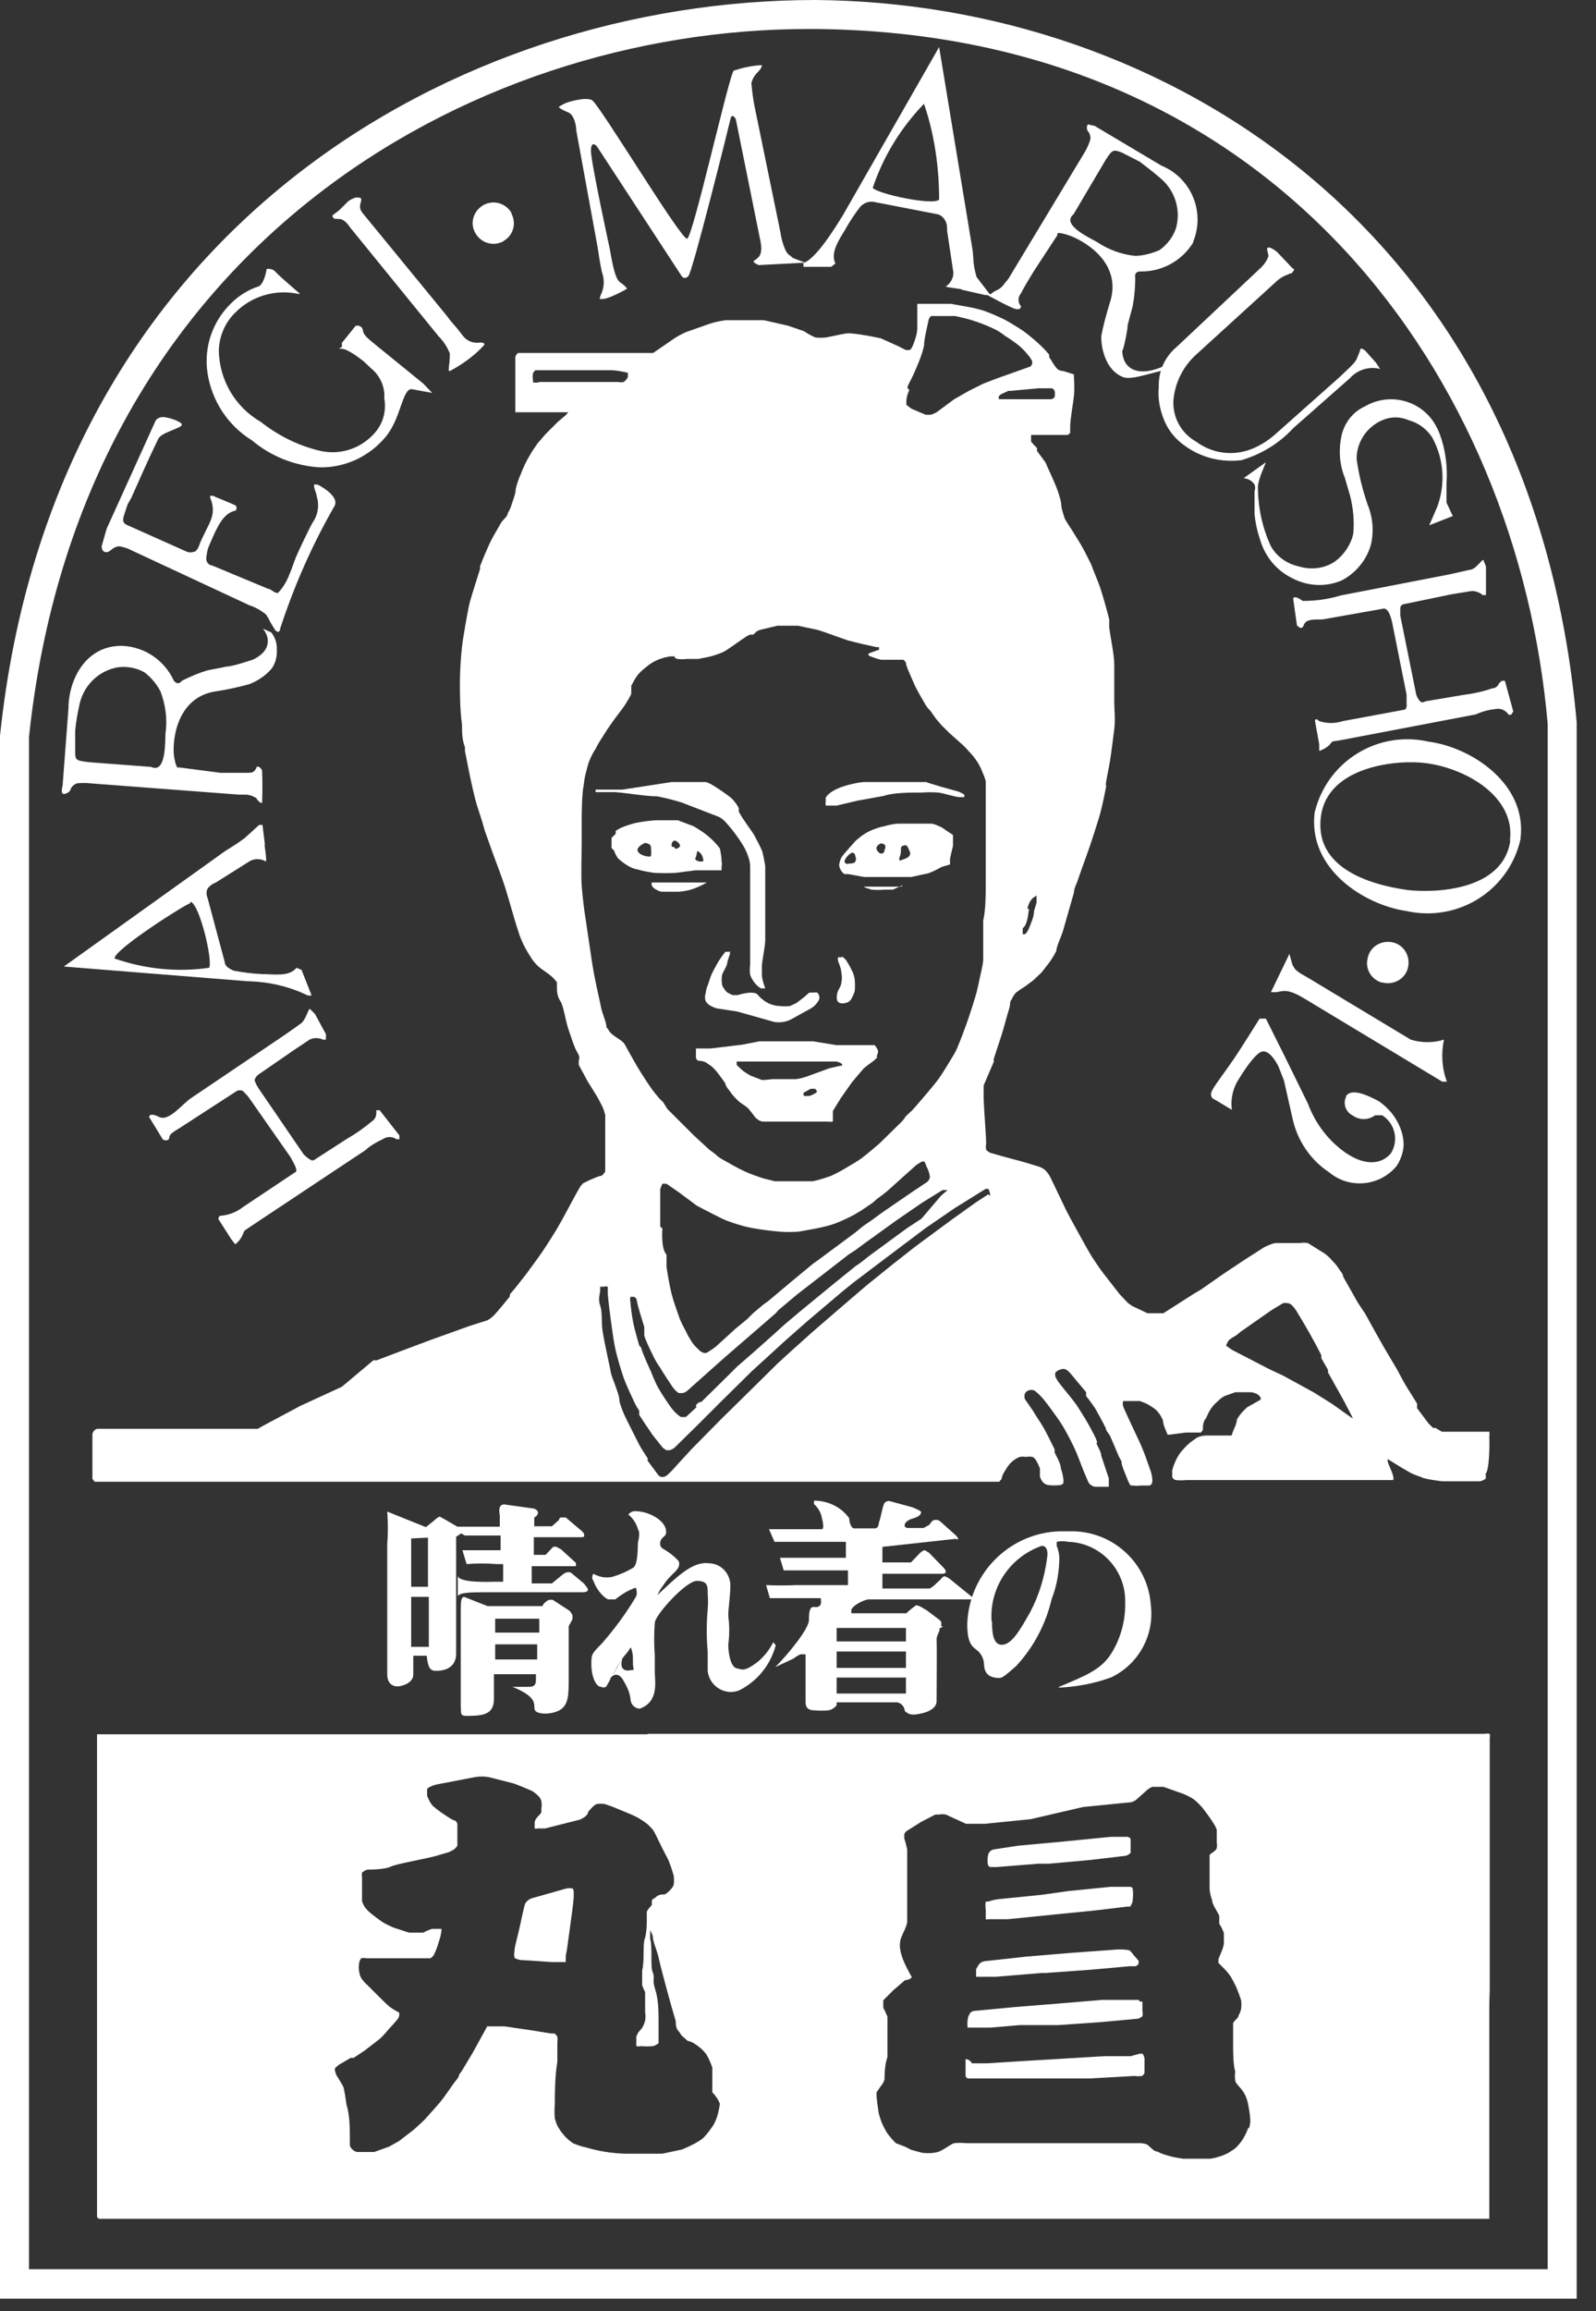
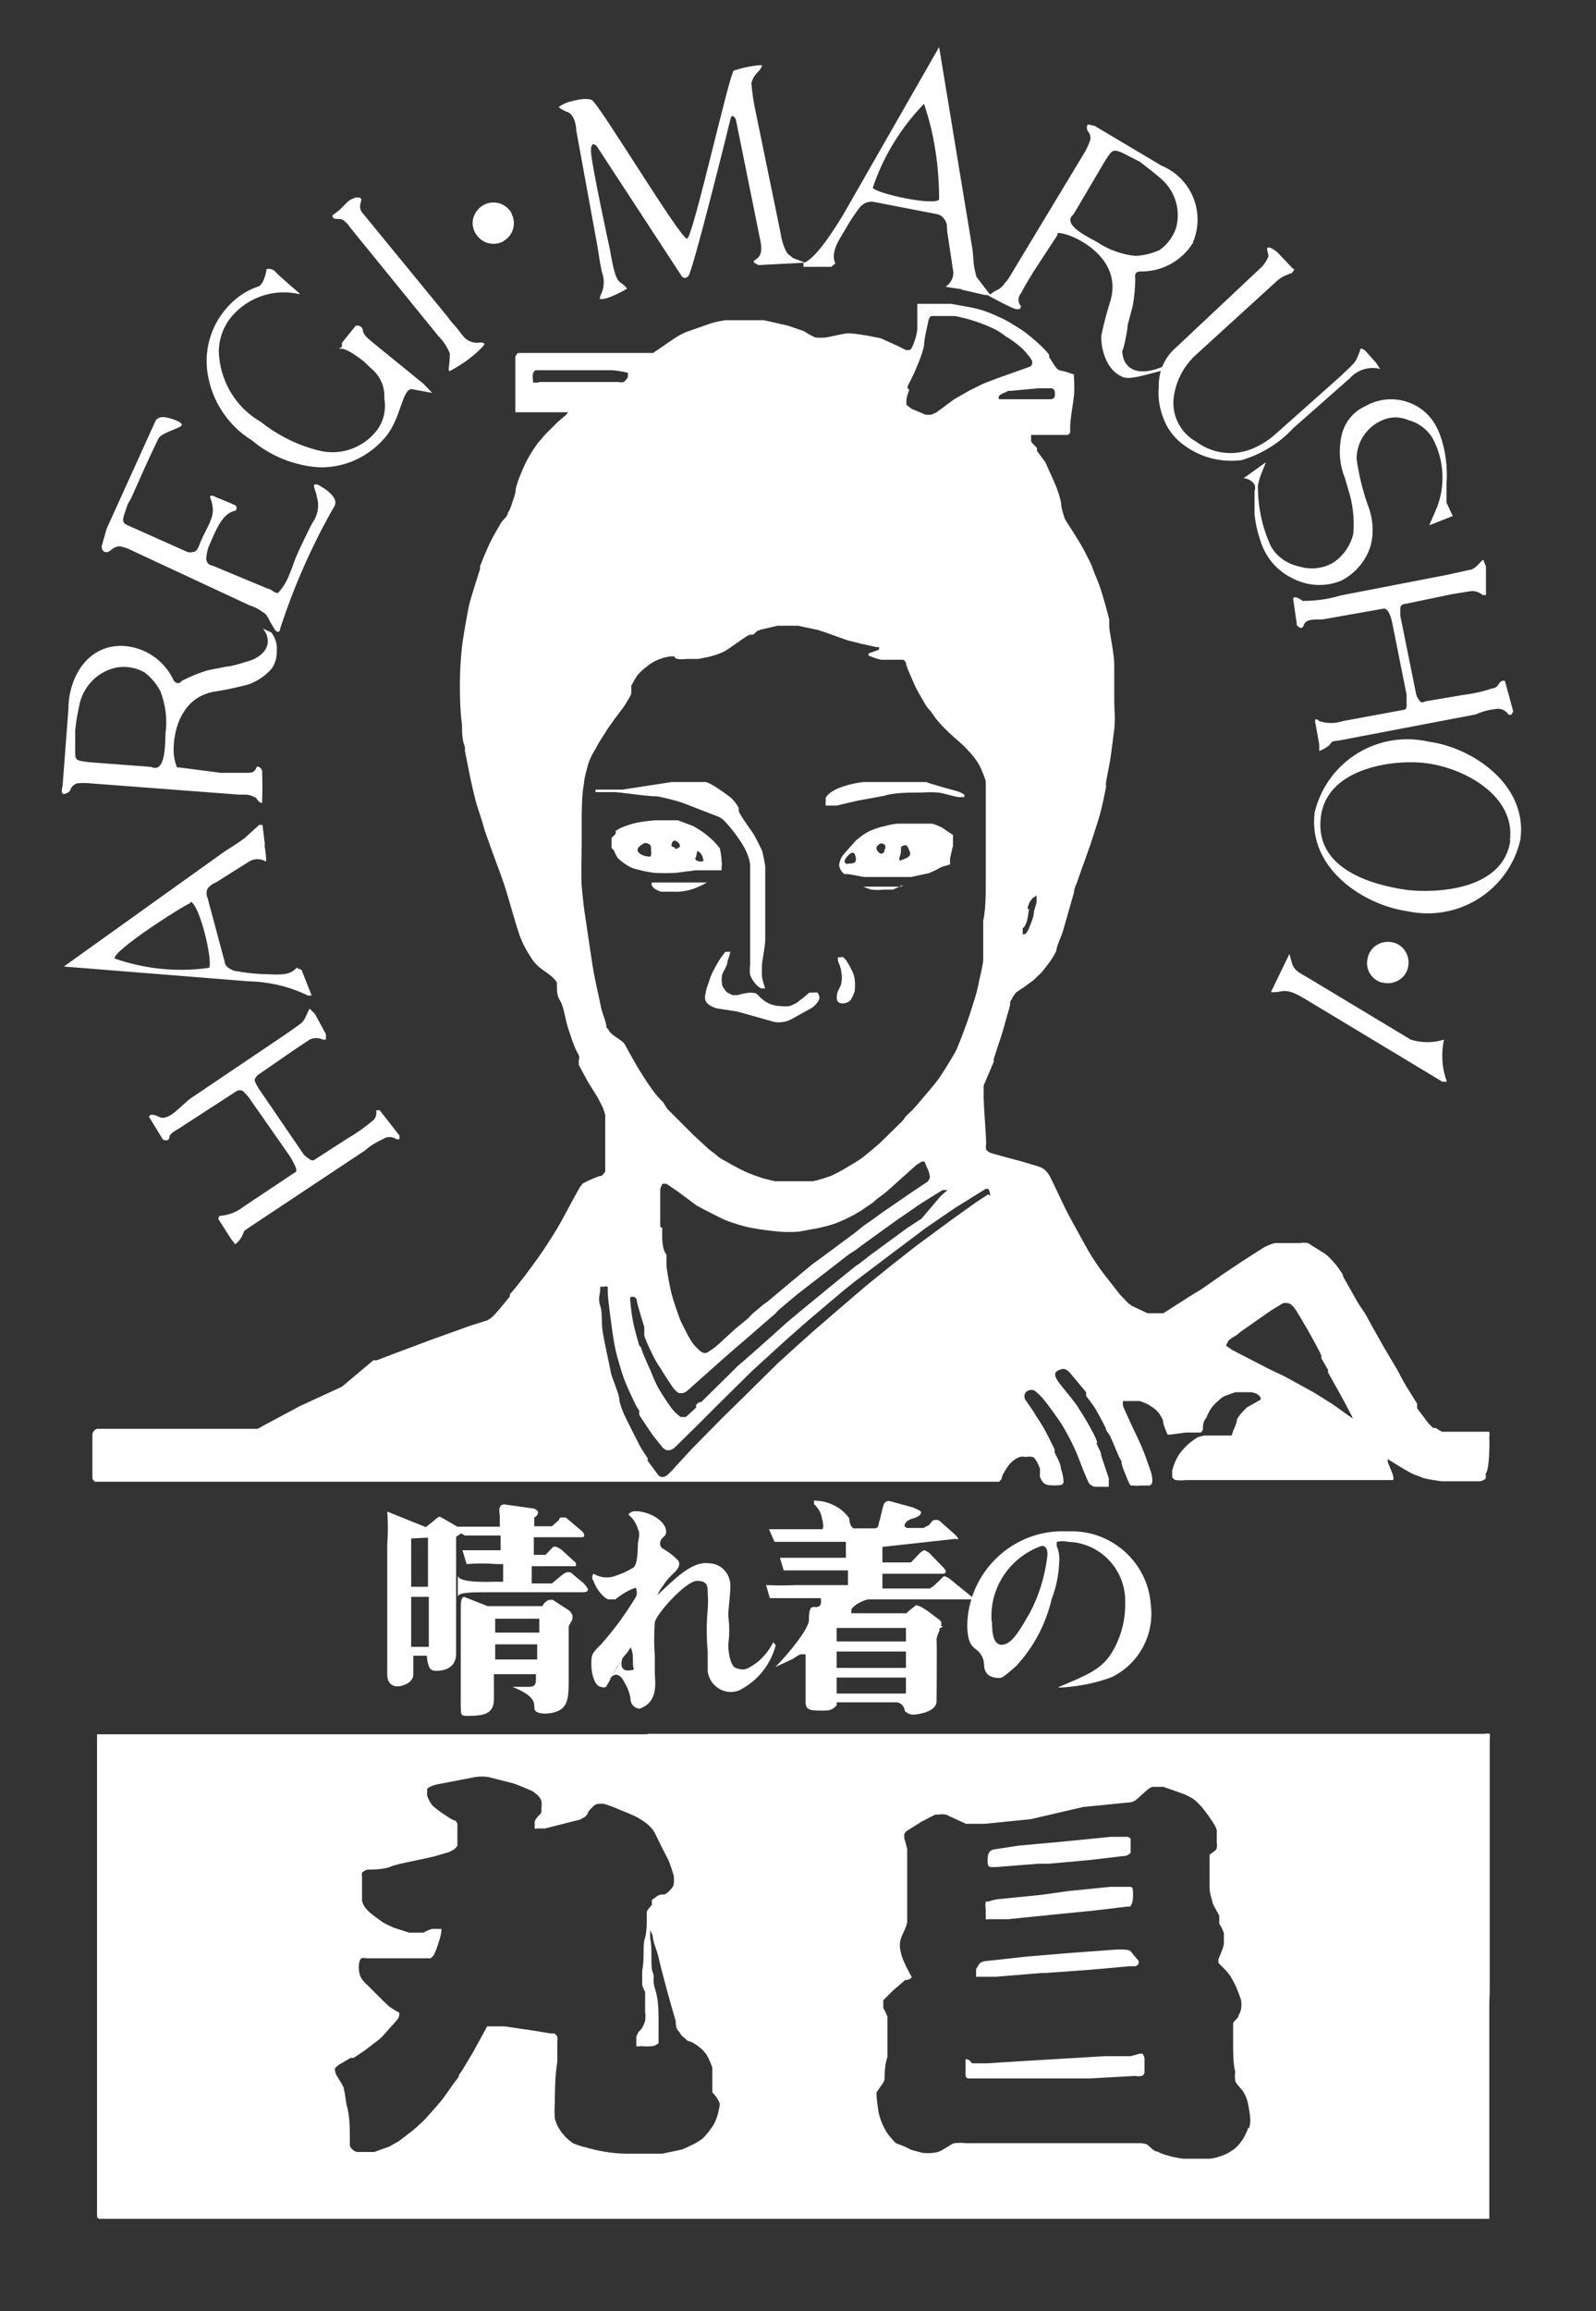
<svg xmlns="http://www.w3.org/2000/svg" width="38" height="55" viewBox="0 0 38 55" fill="none">
  <rect x="0" y="0" width="38" height="55" fill="#333333" stroke="none" />
  <g clip-path="url(#clip0_275_1439)">
-     <path d="M37.54 54.7H0V17.51C1.27 5.37 10.94 0 19.41 0C27.67 0.06 36.49 5.41 37.54 17.19V54.7ZM0.69 54H36.85V17.23C36.14 9.07 30.44 0.78 19.4 0.69H19.25C11.14 0.69 1.91 5.94 0.69 17.54V54Z" fill="white" />
    <path d="M32.57 22.77C32.64 22.51 32.91 22.36 33.18 22.43C33.44 22.5 33.59 22.77 33.52 23.04C33.45 23.3 33.18 23.45 32.91 23.38C32.91 23.38 32.9 23.38 32.89 23.38C32.64 23.3 32.49 23.04 32.57 22.78V22.77Z" fill="white" />
    <path d="M31.3 19.34C31.59 18.12 32.8 17.37 34.02 17.65C35.02 17.78 36.38 18.65 36.2 19.98C35.92 21.2 34.71 21.95 33.49 21.68C32.51 21.54 31.14 20.7 31.3 19.34ZM35.95 20.01C36.09 18.95 34.89 18.28 33.95 18.16C33.29 18.07 31.61 18.22 31.45 19.43C31.29 20.64 32.58 21.05 33.52 21.18C34.14 21.25 35.79 21.21 35.96 20L35.95 20.01Z" fill="white" />
    <path d="M33.46 14.37C33.46 14.37 33.34 14.37 33.34 14.48C33.34 14.54 33.34 14.59 33.34 14.65L33.72 16.53C33.74 16.59 33.77 16.64 33.81 16.69C33.84 16.72 33.9 16.72 33.93 16.69L34.82 16.54C35.06 16.51 35.3 16.46 35.53 16.38C35.61 16.38 35.67 16.32 35.7 16.25L35.76 16.2H35.83L36.03 16.93L35.98 17.01H35.92C35.86 16.91 35.74 16.85 35.62 16.87C35.45 16.89 35.29 16.93 35.14 17L31.94 17.61C31.68 17.66 31.75 17.61 31.66 17.72C31.59 17.79 31.5 17.84 31.41 17.87V17.71L31.31 17.16C31.31 17.16 31.31 17.06 31.41 17.16C31.59 17.22 31.79 17.22 31.97 17.16L33.43 16.89C33.43 16.89 33.51 16.89 33.49 16.74V16.53L33.14 14.78C33.12 14.71 33.1 14.64 33.07 14.58C33.02 14.49 32.96 14.48 32.96 14.48L31.49 14.74C31.23 14.74 31.09 14.74 31.04 14.88C30.99 15.02 30.88 14.88 30.88 14.88L30.79 14.25C30.79 14.25 30.79 14.14 31.02 14.3C31.32 14.3 31.63 14.26 31.92 14.17L34.5 13.67L34.99 13.56C35.14 13.56 35.3 13.28 35.32 13.33L35.38 13.48V14.16H35.3C35.22 14.09 35.11 14.05 35 14.07L34.57 14.14L33.46 14.37Z" fill="white" />
    <path d="M30.41 6L30.78 6.39C30.78 6.39 30.85 6.39 30.78 6.47C30.71 6.55 30.78 6.47 30.67 6.53C30.58 6.56 30.49 6.61 30.42 6.67L28.5 8.42C28.18 8.7 27.98 9.09 27.94 9.51C27.91 9.92 28.12 10.31 28.48 10.51C28.83 10.77 29.28 10.85 29.7 10.72C29.95 10.64 30.18 10.5 30.38 10.32L31.91 8.96C32.34 8.55 32.26 8.64 32.38 8.35C32.38 8.23 32.51 8.35 32.51 8.35L32.76 8.63L32.86 8.78C32.6 8.71 32.32 8.8 32.14 9L30.79 10.19C30.46 10.55 30.03 10.81 29.56 10.95C29.08 11.01 28.59 10.89 28.2 10.6C28 10.46 27.84 10.27 27.74 10.05C27.62 9.78 27.56 9.49 27.59 9.2C27.58 8.84 27.73 8.5 28 8.27L30 6.39C30.09 6.31 30.16 6.21 30.2 6.1C30.2 6 30.13 5.9 30.2 5.89C30.27 5.88 30.41 6 30.41 6Z" fill="white" />
    <path d="M26.07 3L27.65 3.94C28.36 4.23 28.7 5.04 28.41 5.75C28.41 5.75 28.41 5.76 28.41 5.77C28.14 6.21 27.66 6.47 27.15 6.46C26.99 6.46 27.03 6.61 27.03 6.61C27.03 6.83 27.01 7.06 26.97 7.28L26.85 7.73C26.85 7.87 26.72 8.46 26.72 8.32C26.72 8.81 27.13 9 27.78 8.68V8.81C27.55 8.81 26.95 9.07 26.73 8.97C26.58 8.91 26.46 8.79 26.38 8.65C26.27 8.45 26.22 8.23 26.22 8C26.27 7.74 26.34 7.48 26.42 7.22C26.76 6.22 25.74 5.69 25.42 5.59C25.1 5.49 25.18 5.59 25.18 5.59L24.61 6.46C24.54 6.58 24.38 6.83 24.31 6.98C24.23 7.07 24.23 7.2 24.31 7.29C24.31 7.29 24.31 7.39 24.17 7.35C24.03 7.31 23.47 7 23.47 7H23.59C23.59 7 23.66 6.93 23.75 6.9C23.82 6.86 23.88 6.81 23.92 6.74C23.96 6.7 24 6.65 24.03 6.6L25.84 3.6C25.89 3.51 25.93 3.42 25.96 3.32C25.97 3.25 25.95 3.17 25.9 3.12C25.87 3.07 25.87 3.01 25.9 2.96L26.08 3H26.07ZM25.56 5.1C25.25 5.35 25.97 5.67 26.12 5.76C26.39 5.94 26.71 6.06 27.04 6.09C27.24 6.08 27.43 6.03 27.61 5.95C27.79 5.82 27.93 5.64 28 5.43C28.12 5 27.98 4.54 27.64 4.25C27.48 4.11 27.31 3.98 27.14 3.85L26.71 3.63C26.5 3.55 26.48 3.56 26.31 3.83L25.56 5.1Z" fill="white" />
    <path d="M14.28 7.11C14.28 7.11 14.28 7.06 14.33 6.96C14.39 6.8 14.39 6.63 14.33 6.47C14.27 6.18 14.27 6.14 14.23 5.89L13.72 3.1C13.72 2.96 13.66 2.72 13.52 2.67C13.44 2.64 13.36 2.6 13.3 2.55C13.36 2.5 13.43 2.47 13.5 2.44C13.5 2.44 13.92 2.3 14.09 2.38C14.26 2.46 16.22 5.72 16.36 5.68C16.5 5.64 17.36 1.78 17.47 1.68C17.69 1.61 17.91 1.56 18.14 1.55C18.14 1.61 18.09 1.67 18.01 1.75C17.95 1.82 17.91 1.89 17.89 1.98C17.91 2.21 17.94 2.43 17.99 2.65L18.58 5.52C18.6 5.67 18.64 5.81 18.7 5.95C18.77 6.08 18.76 6.03 18.88 6.14L19.17 6.25L18.03 6.31C18.13 6.31 17.88 6.26 17.96 6.2C18.04 6.14 18.17 6.09 18.11 5.76L17.52 2.84C17.52 2.84 17.43 2.66 17.39 2.84C17.35 3.02 16.49 6.47 16.39 6.57C16.29 6.67 16.23 6.57 16.23 6.57L14.21 3.48C14.21 3.48 14.07 3.32 14.07 3.59C14.07 3.86 14.52 5.93 14.52 5.93C14.62 6.52 14.68 6.66 14.78 6.73C14.84 6.77 14.89 6.81 14.93 6.87C14.93 6.87 14.42 7.17 14.28 7.11Z" fill="white" />
    <path d="M11.99 5.74C11.75 5.87 11.46 5.79 11.32 5.55C11.18 5.31 11.27 5.02 11.51 4.88C11.75 4.75 12.04 4.83 12.18 5.07C12.18 5.07 12.18 5.08 12.18 5.09C12.3 5.32 12.22 5.61 11.98 5.74H11.99Z" fill="white" />
    <path d="M10.71 8.83C10.65 8.83 10.71 8.73 10.71 8.41C10.65 8.26 10.56 8.12 10.44 8L8.35 5.43C8.28 5.33 8.19 5.21 8.07 5.21C7.95 5.21 7.94 5.21 7.91 5.13L8.08 5L8.29 4.79C8.34 4.75 8.41 4.72 8.47 4.7C8.57 4.7 8.61 4.7 8.6 4.77C8.59 4.84 8.52 4.95 8.65 5.09L10.65 7.53C10.72 7.63 10.8 7.72 10.88 7.81L11.02 7.99C11.12 8.12 11.28 8.18 11.44 8.15C11.44 8.15 11.57 8.15 11.52 8.22C11.29 8.47 11.01 8.67 10.71 8.83Z" fill="white" />
    <path d="M6.35 6.4C6.43 6.39 6.51 6.41 6.56 6.47C6.67 6.59 7.13 6.98 7.13 6.98V7C6.57 6.87 5.99 7.04 5.59 7.45C5.35 7.69 5.22 8.01 5.21 8.34C5.22 9.04 5.6 9.69 6.21 10.04C6.63 10.37 7.11 10.61 7.63 10.73C8.12 10.84 8.63 10.66 8.95 10.27C9.13 10.05 9.2 9.76 9.15 9.48C9.17 9.21 9.05 8.94 8.84 8.77L8.66 8.6C8.55 8.51 8.25 8.29 8.13 8.3C8.01 8.31 8.14 8.26 8.14 8.26V8.16L8.47 7.75H8.57C8.49 7.75 8.63 7.75 8.64 7.86C8.65 7.97 8.76 8.05 8.85 8.13L10.08 9.13L10.29 9.35L9.8 9.26C9.57 9.26 9.55 9.97 9.17 10.41C8.78 10.87 8.2 11.14 7.59 11.12C7.01 11.08 6.45 10.86 6 10.48C5.43 10.13 5.04 9.54 4.94 8.87C4.85 8.26 5.06 7.65 5.5 7.22C5.69 7.03 5.92 6.89 6.17 6.81C6.3 6.73 6.35 6.4 6.35 6.4Z" fill="white" />
    <path d="M2.54 12.58L3.71 10C3.76 9.94 3.85 9.91 3.93 9.93C3.99 9.93 4.34 10.03 4.33 10.11C4.32 10.19 3.84 10.29 3.77 10.44C3.7 10.59 3.57 10.84 3.13 11.84L3.04 12C2.94 12.31 2.86 12.43 3.04 12.5L4.45 13.13C4.51 13.15 4.56 13.15 4.62 13.13C4.7 13.13 4.76 12.93 4.76 12.93C4.97 12.43 5.18 12.27 5 11.83C5 11.75 5.14 11.83 5.14 11.83C5.14 11.83 5.54 11.99 5.61 12.03C5.64 12.06 5.64 12.12 5.61 12.15C5.32 12.21 5.18 12.51 4.99 12.96C4.94 13.06 4.92 13.18 4.91 13.29C4.91 13.38 4.97 13.45 5.06 13.46L6.38 14.01C6.45 14.01 6.53 14.12 6.62 14.11C6.74 13.98 6.83 13.83 6.89 13.67C6.96 13.51 7 13.37 7.05 13.25C7.1 13.13 7.35 12.6 7.44 12.44C7.57 12.26 7.61 12.02 7.54 11.81C7.54 11.74 7.46 11.6 7.48 11.53H7.56C7.56 11.53 8.11 11.8 7.96 12.05C7.43 12.97 7 13.95 6.67 14.96C6.67 15.05 6.59 15.07 6.53 14.96C6.48 14.88 6.43 14.8 6.39 14.71C6.32 14.62 6.39 14.65 6.19 14.52C6.11 14.47 6.02 14.43 5.93 14.4L3.14 13.1C3.05 13.05 2.95 13.02 2.85 13C2.71 13 2.65 13.1 2.58 13.13C2.51 13.16 2.42 13.13 2.42 13L2.54 12.58Z" fill="white" />
    <path d="M1.49 18.7L1.63 16.86C1.63 16.17 2.05 15.34 2.93 15.37C3.46 15.4 3.92 15.72 4.14 16.2C4.25 16.33 4.33 16.2 4.33 16.2C4.53 16.1 4.74 16.01 4.95 15.95L5.41 15.86C5.56 15.86 6.12 15.66 5.99 15.71C6.44 15.52 6.45 15.19 6.26 14.96L6.46 15.05C6.55 15.17 6.6 15.31 6.59 15.46C6.6 15.62 6.56 15.79 6.46 15.92C6.32 16.08 6.14 16.2 5.94 16.28C5.68 16.35 5.42 16.41 5.15 16.45C4.15 16.59 4.09 17.74 4.15 18.04C4.21 18.34 4.25 18.26 4.25 18.26L5.25 18.39H5.85C6.02 18.39 6.05 18.39 6.12 18.24C6.12 18.24 6.21 18.24 6.24 18.34C6.25 18.6 6.25 18.85 6.24 19.11C6.24 19.11 6.17 19.11 6.1 18.99C6.03 18.95 5.96 18.92 5.88 18.91H5.7L2.14 18.64C2.04 18.63 1.94 18.63 1.84 18.64C1.77 18.66 1.71 18.71 1.68 18.78C1.68 18.78 1.68 18.85 1.55 18.89C1.42 18.93 1.49 18.7 1.49 18.7ZM3.6 18.25C3.96 18.42 3.93 17.63 3.94 17.45C3.99 17.11 3.94 16.77 3.82 16.45C3.73 16.28 3.6 16.12 3.44 16C3.25 15.89 3.02 15.85 2.8 15.88C2.36 15.96 2.01 16.29 1.9 16.73C1.85 16.95 1.81 17.17 1.79 17.39V17.87C1.79 18.09 1.79 18.1 2.15 18.14L3.6 18.25Z" fill="white" />
    <path d="M6.14 25.58C6.14 25.58 6.04 25.67 6.07 25.73C6.09 25.79 6.12 25.84 6.15 25.89L7.23 27.47C7.23 27.47 7.32 27.56 7.38 27.59C7.41 27.62 7.47 27.62 7.5 27.59L8.26 27.1C8.47 26.98 8.67 26.84 8.86 26.68C8.92 26.64 8.96 26.57 8.96 26.49V26.42H9.04L9.51 27.02V27.11H9.44C9.34 27.04 9.21 27.04 9.11 27.11C8.96 27.18 8.82 27.26 8.7 27.37L5.99 29.17C5.77 29.32 5.83 29.27 5.78 29.38C5.74 29.47 5.68 29.55 5.6 29.61L5.5 29.48L5.2 29.01C5.2 29.01 5.2 28.92 5.27 28.93C5.46 28.91 5.64 28.84 5.79 28.72L7.02 27.9C7.02 27.9 7.1 27.9 7.02 27.73L6.92 27.54L5.92 26.11C5.88 26.06 5.83 26.01 5.78 25.96C5.74 25.94 5.68 25.94 5.64 25.96L4.39 26.77C4.17 26.92 4.04 26.96 4.03 27.07C4.02 27.18 3.88 27.12 3.88 27.12L3.55 26.58C3.55 26.58 3.55 26.46 3.79 26.58C4.03 26.7 4.35 26.25 4.58 26.11L6.76 24.64C6.98 24.49 7.06 24.43 7.17 24.35C7.28 24.27 7.35 23.98 7.38 24.01L7.5 24.13L7.76 24.61V24.74H7.69C7.59 24.69 7.47 24.69 7.37 24.74L7.01 24.98L6.14 25.58Z" fill="white" />
    <path d="M1.52 23L5.21 20.36C5.48 20.16 5.49 20.19 5.83 19.94L6.17 19.63H6.25L6.31 20.12C6.26 19.95 6.39 20.58 6.31 20.49C6.2 20.43 6.06 20.43 5.95 20.49L5.14 21C5.06 21.03 4.99 21.08 4.94 21.15C4.91 21.22 4.91 21.29 4.94 21.36L5.35 22.89C5.35 22.97 5.42 23.04 5.57 23.1C5.79 23.14 6.01 23.17 6.24 23.18C6.54 23.18 6.88 23.25 7.06 23.03L7.18 23.08L7.42 23.69H7.33C6.88 23.47 6.39 23.36 5.89 23.35L1.52 23ZM4.52 21.5C4.44 21.5 2.68 22.62 2.73 22.81C3.45 23.06 4.22 23.14 4.98 23.03C5.07 22.85 4.75 21.52 4.54 21.46L4.52 21.5Z" fill="white" />
    <path d="M15.99 18.61H16.81C16.87 18.63 16.93 18.66 16.98 18.69C17.11 18.77 17.36 18.94 17.43 19.01C17.49 19.07 17.55 19.15 17.59 19.23V19.31C17.63 19.39 17.68 19.47 17.73 19.54C17.8 19.65 17.88 19.75 17.95 19.86C18.02 19.99 18.09 20.12 18.15 20.26C18.18 20.38 18.2 20.49 18.22 20.61V22.36C18.22 22.54 18.14 22.86 18.14 23C18.14 23.07 18.14 23.13 18.14 23.2C18.14 23.31 18.22 23.52 18.22 23.52C18.19 23.52 18.15 23.52 18.12 23.52C18.06 23.49 18.01 23.44 17.97 23.39C17.92 23.33 17.89 23.27 17.86 23.2C17.85 23.12 17.85 23.04 17.86 22.96V20.9C17.86 20.8 17.86 20.71 17.86 20.61C17.86 20.5 17.82 20.39 17.78 20.29C17.73 20.17 17.66 20.06 17.59 19.96C17.5 19.83 17.4 19.7 17.29 19.58C17.24 19.52 17.19 19.48 17.12 19.44L16.73 19.29L16.24 19.1C16.05 19.04 15.85 18.99 15.65 18.95C15.38 18.95 14.92 18.87 14.65 18.85H14.18C14.18 18.85 14.18 18.81 14.18 18.79H14.82L15.99 18.61Z" fill="white" />
    <path d="M22.07 18.62L22.4 18.72L22.83 18.84C22.83 18.84 22.92 18.88 22.96 18.91V18.97H22.86C22.74 18.97 22.46 18.87 22.34 18.86C22.21 18.85 22.08 18.85 21.95 18.86C21.65 18.86 21.28 18.86 21.04 18.94L20.43 19.05L19.92 19.17H19.66C19.66 19.17 19.65 19.11 19.66 19.08C19.66 19.05 19.66 19.01 19.66 18.98C19.68 18.95 19.71 18.91 19.74 18.89C19.78 18.85 19.84 18.82 19.89 18.79C19.99 18.74 20.09 18.71 20.19 18.68C20.31 18.65 20.44 18.62 20.56 18.61H22.07V18.62Z" fill="white" />
    <path d="M16.83 21C16.73 21.06 16.62 21.11 16.51 21.15C16.4 21.19 16.28 21.21 16.16 21.22C16.02 21.22 15.89 21.22 15.75 21.22C15.69 21.21 15.64 21.18 15.59 21.15C15.56 21.13 15.53 21.1 15.52 21.07C15.51 21.05 15.51 21.02 15.52 21C15.54 21 15.56 21 15.58 21H16.83Z" fill="white" />
    <path d="M21.5 21.06L21.26 21.17C21.19 21.17 21.13 21.17 21.06 21.17C20.96 21.18 20.85 21.18 20.75 21.17C20.68 21.15 20.62 21.13 20.56 21.1H21.46L21.5 21.06Z" fill="white" />
    <path d="M17.38 22.63C17.38 22.63 17.38 22.68 17.38 22.7C17.36 22.76 17.34 22.82 17.32 22.88C17.32 22.99 17.21 23.12 17.19 23.21C17.18 23.28 17.18 23.34 17.19 23.41C17.19 23.46 17.22 23.5 17.25 23.54C17.27 23.57 17.29 23.6 17.32 23.62L17.44 23.68H17.56C17.63 23.66 17.71 23.64 17.78 23.63C17.84 23.62 17.9 23.62 17.96 23.63C18.03 23.63 18.08 23.73 18.14 23.77C18.2 23.82 18.26 23.86 18.33 23.89C18.41 23.92 18.49 23.94 18.57 23.94C18.65 23.95 18.73 23.95 18.81 23.94L18.96 23.87L19.13 23.74L19.27 23.62H19.36C19.36 23.62 19.43 23.61 19.46 23.62C19.49 23.65 19.51 23.7 19.51 23.74C19.51 23.79 19.48 23.83 19.45 23.87C19.41 23.92 19.36 23.97 19.3 24L18.83 24.26C18.77 24.29 18.71 24.31 18.64 24.32C18.57 24.33 18.51 24.33 18.44 24.32L17.55 24.07L17.09 24C17.03 23.99 16.96 23.96 16.91 23.93C16.86 23.9 16.83 23.87 16.8 23.82C16.78 23.76 16.78 23.7 16.8 23.64C16.81 23.56 16.83 23.49 16.86 23.42C16.88 23.36 16.9 23.3 16.92 23.24C16.96 23.14 17.01 23.05 17.06 22.96C17.12 22.85 17.19 22.75 17.27 22.65C17.3 22.65 17.34 22.65 17.37 22.65C17.37 22.65 17.37 22.64 17.38 22.63Z" fill="white" />
    <path d="M20.04 22.75C20.04 22.75 20.11 22.81 20.14 22.84C20.19 22.92 20.24 23 20.28 23.09C20.32 23.16 20.34 23.23 20.35 23.31C20.36 23.4 20.36 23.5 20.35 23.59C20.33 23.65 20.31 23.7 20.28 23.75C20.27 23.78 20.25 23.8 20.23 23.82C20.2 23.85 20.16 23.86 20.12 23.87C20.08 23.88 20.04 23.88 20 23.87C19.97 23.86 19.94 23.83 19.93 23.8C19.92 23.76 19.92 23.71 19.93 23.67C19.93 23.58 20.02 23.49 20.03 23.4C20.05 23.31 20.05 23.22 20.03 23.13C20.03 23.03 19.95 22.89 19.95 22.84C19.95 22.82 19.95 22.8 19.95 22.78H20.05V22.75H20.04Z" fill="white" />
-     <path d="M20.88 24.95C20.88 24.95 20.85 24.89 20.82 24.87C20.79 24.87 20.77 24.87 20.74 24.87H19.91L19.36 24.78H18.08L17.67 24.86L16.92 24.95H16.57C16.57 24.95 16.57 25.01 16.57 25.04C16.57 25.08 16.57 25.12 16.57 25.16C16.57 25.19 16.59 25.22 16.62 25.24C16.62 25.24 16.78 25.24 16.86 25.32C16.92 25.35 16.97 25.4 17.02 25.45C17.11 25.55 17.19 25.67 17.27 25.78C17.27 25.84 17.34 25.92 17.38 25.97C17.43 26.05 17.5 26.12 17.57 26.19C17.64 26.26 17.73 26.3 17.81 26.37C17.86 26.43 17.91 26.49 17.96 26.56C17.98 26.59 18 26.61 18.03 26.63C18.06 26.66 18.11 26.68 18.15 26.69H19.69C19.69 26.69 19.78 26.7 19.83 26.69V26.44C19.83 26.44 19.87 26.37 19.89 26.34L20.02 26.13L20.28 25.76C20.36 25.66 20.5 25.5 20.57 25.42C20.64 25.36 20.71 25.31 20.78 25.26C20.82 25.23 20.85 25.2 20.88 25.17C20.88 25.15 20.88 25.13 20.88 25.11C20.91 25.06 20.92 25 20.88 24.95ZM19.47 25.95C19.47 25.95 19.44 26 19.42 26.01C19.37 26.04 19.32 26.07 19.26 26.08H19.14C19.14 26.08 19.12 26.02 19.14 26L19.3 25.91H19.41C19.41 25.91 19.48 26 19.47 26V25.95ZM20.09 25.36C20.09 25.36 20.04 25.36 20.02 25.36L19.75 25.42L19.23 25.61C19.14 25.64 19.05 25.67 18.95 25.68H18.39C18.31 25.69 18.22 25.7 18.14 25.7L17.88 25.6C17.82 25.57 17.76 25.53 17.7 25.49C17.64 25.44 17.59 25.39 17.54 25.34V25.26C17.64 25.26 17.73 25.26 17.83 25.26H19.9C19.95 25.26 20.01 25.29 20.05 25.32C20.05 25.34 20.05 25.36 20.05 25.38C20.06 25.38 20.08 25.38 20.09 25.39V25.36Z" fill="white" />
    <path d="M35.47 47.34V46.16V42.68C35.47 42.47 35.47 42.54 35.47 42.47V41.36C35.47 41.36 35.48 41.29 35.47 41.26C35.43 41.25 35.38 41.25 35.34 41.26H15.42V41.32V41.27H2.31C2.31 41.27 2.31 41.34 2.31 41.37V52.54C2.31 52.61 2.31 52.68 2.31 52.75C2.31 52.77 2.34 52.79 2.36 52.8H35.46C35.46 52.75 35.46 52.69 35.46 52.64V47.76C35.46 47.55 35.47 47.45 35.47 47.34ZM17.14 50.07C17.12 50.19 17.1 50.3 17.06 50.41C17.03 50.48 17 50.56 16.95 50.62C16.89 50.71 16.82 50.8 16.74 50.88C16.68 50.93 16.61 50.97 16.54 51.01C16.44 51.06 16.34 51.11 16.24 51.15L15.77 51.25H14.87C14.56 51.24 14.25 51.19 13.95 51.1C13.84 51.08 13.74 51.04 13.64 51C13.56 50.94 13.48 50.88 13.42 50.8C13.37 50.75 13.33 50.68 13.29 50.62C13.25 50.55 13.23 50.48 13.21 50.41C13.2 50.29 13.2 50.18 13.21 50.06C13.21 49.84 13.21 49.42 13.27 49.06V48.6C13.27 48.6 13.28 48.51 13.27 48.47C13.26 48.44 13.23 48.41 13.2 48.39H13.12L12.69 48.32L12.01 48.22H11.68C11.68 48.22 11.63 48.22 11.6 48.22L11.26 48.84L10.99 49.29L10.93 49.37C10.93 49.43 10.87 49.49 10.83 49.54C10.79 49.59 10.59 49.89 10.49 50.01C10.39 50.13 10.21 50.33 10.11 50.44C10.03 50.52 9.94 50.6 9.85 50.68L9.5 50.95L9.27 51.08L8.91 51.21C8.84 51.21 8.78 51.21 8.71 51.21C8.64 51.21 8.57 51.21 8.5 51.21C8.46 51.2 8.42 51.18 8.39 51.15C8.36 51.12 8.34 51.09 8.33 51.06C8.33 51 8.33 50.95 8.33 50.89C8.33 50.67 8.33 50.34 8.25 50.08C8.23 49.94 8.21 49.81 8.18 49.67C8.14 49.59 8.09 49.51 8.04 49.43C8.01 49.39 7.99 49.34 7.98 49.29C7.97 49.26 7.97 49.24 7.98 49.21L8.06 49.14L8.35 48.97H8.42L8.69 48.79L9.04 48.52C9.13 48.44 9.2 48.35 9.28 48.26C9.34 48.2 9.39 48.14 9.44 48.08C9.47 48.05 9.49 48.02 9.5 47.98C9.51 47.95 9.51 47.92 9.5 47.89C9.42 47.85 9.34 47.8 9.27 47.75C9.19 47.68 9.04 47.53 8.93 47.42L8.75 47.24C8.69 47.19 8.64 47.13 8.6 47.07C8.57 47.02 8.56 46.97 8.55 46.91C8.54 46.85 8.54 46.79 8.55 46.73C8.55 46.68 8.57 46.64 8.6 46.6C8.64 46.59 8.69 46.59 8.73 46.6H10.14C10.14 46.6 10.21 46.6 10.25 46.6C10.28 46.58 10.31 46.55 10.33 46.52C10.38 46.42 10.42 46.31 10.45 46.2C10.48 46.12 10.5 46.03 10.51 45.95C10.51 45.93 10.51 45.92 10.51 45.9C10.44 45.9 10.36 45.9 10.29 45.9C10.22 45.92 10.15 45.95 10.08 45.99H9.84H9.74L9.37 45.87C9.28 45.83 9.19 45.79 9.11 45.74C9.02 45.68 8.93 45.61 8.84 45.54C8.79 45.5 8.74 45.45 8.7 45.4C8.66 45.35 8.64 45.3 8.62 45.24C8.62 45.18 8.62 45.12 8.62 45.06V44.68C8.62 44.68 8.61 44.6 8.62 44.56C8.66 44.53 8.7 44.5 8.75 44.49C8.82 44.49 9.15 44.49 9.3 44.42C9.45 44.35 10.01 44.26 10.36 44.17L10.7 44.07L10.81 44.01C10.81 44.01 10.87 43.96 10.89 43.92C10.89 43.82 10.89 43.72 10.89 43.62C10.89 43.55 10.89 43.47 10.89 43.4C10.88 43.37 10.86 43.34 10.83 43.32C10.77 43.32 10.6 43.19 10.49 43.12C10.42 43.07 10.36 43.02 10.3 42.97L10.25 42.9C10.22 42.85 10.19 42.79 10.17 42.73C10.17 42.68 10.17 42.63 10.17 42.58C10.17 42.56 10.2 42.54 10.22 42.53C10.28 42.5 10.35 42.47 10.42 42.46L11.3 42.29C11.41 42.27 11.53 42.27 11.64 42.29L12.23 42.44C12.37 42.49 12.51 42.55 12.65 42.61C12.71 42.64 12.77 42.69 12.82 42.74C12.85 42.77 12.88 42.82 12.89 42.86C12.9 42.92 12.9 42.98 12.89 43.04C12.89 43.06 12.89 43.09 12.89 43.11C12.89 43.16 12.82 43.2 12.78 43.26C12.75 43.29 12.74 43.32 12.73 43.36C12.73 43.41 12.73 43.46 12.73 43.51C12.75 43.52 12.78 43.52 12.8 43.51C12.86 43.51 12.92 43.51 12.98 43.51L13.81 43.3L13.92 43.24L13.99 43.17C13.99 43.11 14.07 43.04 14.13 42.98C14.15 42.96 14.18 42.94 14.21 42.93C14.27 42.92 14.34 42.92 14.4 42.93C14.49 42.96 14.58 42.99 14.67 43.03C14.84 43.1 15.07 43.19 15.18 43.25C15.28 43.31 15.38 43.37 15.46 43.45C15.5 43.49 15.54 43.53 15.57 43.58C15.63 43.69 15.74 43.93 15.83 44.1C15.92 44.27 15.91 44.25 15.94 44.33C15.98 44.43 16.01 44.53 16.04 44.63C16.05 44.7 16.05 44.78 16.04 44.85C16.03 44.89 16 44.93 15.97 44.96C15.93 45.01 15.88 45.05 15.83 45.08C15.75 45.08 15.67 45.08 15.59 45.17C15.56 45.17 15.54 45.2 15.52 45.22V45.33C15.52 45.33 15.48 45.38 15.46 45.4C15.46 45.4 15.41 45.46 15.4 45.49C15.4 45.57 15.4 45.64 15.4 45.72C15.4 45.72 15.4 46 15.35 46.14C15.3 46.28 15.35 46.65 15.29 46.89V47.09C15.29 47.09 15.29 47.19 15.29 47.24C15.31 47.3 15.33 47.35 15.36 47.4C15.36 47.46 15.36 47.51 15.36 47.57C15.36 47.67 15.36 47.77 15.36 47.87C15.37 47.94 15.37 48.02 15.36 48.09C15.34 48.15 15.32 48.21 15.28 48.27L15.2 48.36C15.2 48.36 15.16 48.43 15.15 48.47C15.15 48.52 15.15 48.57 15.15 48.62C15.15 48.64 15.15 48.67 15.15 48.69C15.19 48.7 15.22 48.7 15.26 48.69C15.36 48.7 15.45 48.7 15.55 48.69C15.6 48.68 15.64 48.65 15.68 48.62C15.68 48.6 15.68 48.57 15.68 48.55V48.06C15.68 47.9 15.68 47.58 15.6 47.34C15.52 47.1 15.6 47.07 15.54 46.93C15.48 46.79 15.54 46.35 15.48 46.13V45.93C15.48 45.93 15.52 46.01 15.54 46.06C15.54 46.2 15.64 46.4 15.68 46.58C15.72 46.76 15.81 47.1 15.88 47.36C15.95 47.62 16.02 47.86 16.09 48.1C16.09 48.18 16.09 48.27 16.17 48.35C16.19 48.38 16.21 48.41 16.23 48.44L16.38 48.57C16.45 48.57 16.55 48.64 16.62 48.69C16.7 48.75 16.76 48.81 16.82 48.89C16.88 48.99 16.92 49.09 16.96 49.2C16.96 49.27 16.96 49.35 16.96 49.42V49.79C17.04 49.87 17.1 49.96 17.14 50.06V50.07ZM29.72 50.63C29.7 50.7 29.67 50.76 29.64 50.82C29.6 50.9 29.55 50.97 29.49 51.04C29.44 51.1 29.38 51.15 29.31 51.19C29.24 51.24 29.17 51.27 29.09 51.3C29 51.33 28.91 51.36 28.81 51.37H28.48C28.38 51.37 28.27 51.37 28.17 51.37C28.04 51.35 27.91 51.33 27.79 51.29C27.71 51.27 27.63 51.24 27.56 51.2C27.47 51.2 27.39 51.09 27.31 51.03C27.25 51.01 27.2 51 27.14 51H23C22.91 50.99 22.82 50.99 22.73 51C22.67 51 22.51 51.13 22.4 51.18C22.35 51.21 22.29 51.22 22.23 51.23C22.14 51.24 22.05 51.24 21.96 51.23L21.7 51.16L21.54 51.08L21.33 51C21.26 50.93 21.19 50.85 21.13 50.77C21.09 50.71 21.06 50.65 21.03 50.59C20.98 50.49 20.95 50.39 20.92 50.28C20.9 50.14 20.88 50.01 20.87 49.87C20.87 49.84 20.87 49.82 20.87 49.79C20.9 49.75 20.93 49.7 20.96 49.66C21 49.61 21.04 49.55 21.06 49.49C21.06 49.42 21.06 49.13 21.13 48.95V48.35C21.13 48.23 21.13 48.11 21.13 47.99C21.1 47.92 21.07 47.85 21.03 47.78C21.03 47.72 21.03 47.66 21.03 47.6L21.27 47.36L21.55 47.12C21.55 47.12 21.66 47.12 21.71 47.05C21.71 47.05 21.58 46.82 21.53 46.7C21.49 46.61 21.46 46.52 21.44 46.43C21.42 46.34 21.42 46.25 21.44 46.16C21.47 46.07 21.51 45.98 21.55 45.9C21.57 45.85 21.59 45.8 21.6 45.74V44.01C21.58 43.92 21.56 43.83 21.53 43.75C21.53 43.72 21.53 43.68 21.53 43.65C21.54 43.62 21.56 43.59 21.59 43.57L21.94 43.35L22.27 43.18H22.35C22.41 43.17 22.46 43.17 22.52 43.18L23 43.4C23.07 43.4 23.13 43.4 23.2 43.4H23.45L24.54 43.29L25.79 43L26.9 42.89C26.95 42.89 27.01 42.86 27.05 42.83L27.33 42.58C27.33 42.58 27.4 42.53 27.44 42.52H27.7L28.18 42.69C28.27 42.73 28.36 42.77 28.44 42.83C28.51 42.89 28.57 42.95 28.63 43.02C28.7 43.11 28.83 43.28 28.9 43.4C28.93 43.44 28.95 43.49 28.97 43.54C28.97 43.59 28.97 43.65 28.97 43.7C28.97 43.75 28.97 43.8 28.97 43.85C28.98 43.89 28.98 43.93 28.97 43.97C28.97 44.04 28.84 44.09 28.8 44.14C28.8 44.18 28.8 44.21 28.8 44.25V44.93C28.8 45.03 28.83 45.13 28.86 45.22C28.86 45.32 28.99 45.49 29.03 45.59C29.03 45.65 29.03 45.72 29.03 45.78C29.08 45.85 29.11 45.92 29.14 46C29.14 46.08 29.14 46.16 29.14 46.24C29.14 46.35 29.01 46.6 29.01 46.63V46.71L29.13 46.83C29.19 46.89 29.25 46.96 29.3 47.03C29.35 47.12 29.4 47.21 29.44 47.3C29.48 47.4 29.52 47.5 29.55 47.6C29.56 47.67 29.56 47.73 29.55 47.8C29.54 47.86 29.52 47.91 29.49 47.96C29.49 48.02 29.4 48.07 29.36 48.14C29.36 48.18 29.36 48.22 29.36 48.26C29.36 48.38 29.36 48.49 29.36 48.61C29.36 48.84 29.36 49.12 29.41 49.3C29.4 49.37 29.4 49.44 29.41 49.51C29.41 49.57 29.55 49.69 29.61 49.79C29.66 49.87 29.69 49.95 29.71 50.04C29.74 50.18 29.76 50.31 29.77 50.45C29.77 50.51 29.76 50.58 29.74 50.64H29.72V50.63Z" fill="white" />
    <path d="M26.86 43.72C26.86 43.72 26.92 43.72 26.92 43.78C26.92 43.86 26.92 43.93 26.92 44.01C26.92 44.04 26.92 44.06 26.92 44.09C26.89 44.12 26.85 44.15 26.81 44.16L25.97 44.26L24.97 44.35H24.72L23.72 44.43C23.72 44.43 23.63 44.43 23.58 44.43C23.55 44.42 23.53 44.4 23.52 44.37C23.51 44.31 23.51 44.24 23.52 44.18C23.52 44.14 23.54 44.09 23.57 44.06C23.59 44.03 23.63 44.02 23.66 44.01L24.25 43.92L25.34 43.82L26.45 43.71H26.87L26.86 43.72Z" fill="white" />
    <path d="M26.91 44.9C26.91 44.9 26.96 44.9 26.97 44.95C26.98 45.04 26.98 45.12 26.97 45.21C26.97 45.27 26.94 45.32 26.91 45.37C26.89 45.37 26.86 45.37 26.84 45.37L26.09 45.46L25.09 45.56L24 45.67H23.54C23.54 45.67 23.49 45.68 23.47 45.67C23.47 45.6 23.47 45.52 23.47 45.45C23.46 45.38 23.46 45.32 23.47 45.25C23.49 45.25 23.51 45.25 23.53 45.25C23.62 45.22 23.71 45.2 23.8 45.19L24.8 45.09L25.44 45L26.44 44.9H26.91Z" fill="white" />
-     <path d="M13.66 45C13.66 45 13.66 45.09 13.66 45.13C13.66 45.25 13.59 45.72 13.55 46.02C13.51 46.32 13.5 46.4 13.47 46.54C13.47 46.59 13.47 46.64 13.47 46.69C13.45 46.69 13.42 46.69 13.4 46.69H13.14L12.38 46.64C12.38 46.64 12.29 46.62 12.25 46.59C12.24 46.53 12.24 46.48 12.25 46.42C12.25 46.32 12.34 46.03 12.38 45.83C12.42 45.63 12.47 45.42 12.49 45.34C12.5 45.3 12.52 45.27 12.55 45.24C12.58 45.21 12.63 45.18 12.67 45.17L13.48 44.94C13.53 44.93 13.59 44.93 13.64 44.94L13.66 45Z" fill="white" />
    <path d="M26.89 46.41C26.89 46.41 26.96 46.47 26.98 46.51L27.11 46.66V46.73C27.11 46.73 27.07 46.78 27.04 46.79C26.99 46.79 26.94 46.79 26.89 46.79L26 46.87L24.9 46.95H24.8L23.71 47.04H23.24C23.24 47.04 23.24 46.97 23.24 46.93V46.86C23.24 46.86 23.29 46.77 23.32 46.73C23.35 46.7 23.39 46.68 23.44 46.67L24.44 46.56L25.52 46.47L26.62 46.39C26.71 46.39 26.8 46.39 26.89 46.41Z" fill="white" />
-     <path d="M27.14 47.63H27.2C27.2 47.63 27.2 47.68 27.2 47.7C27.2 47.75 27.2 47.81 27.2 47.86C27.21 47.9 27.21 47.94 27.2 47.98C27.16 48.01 27.12 48.04 27.07 48.04L26.2 48.12L25.2 48.19H24.28L23.58 48.25H23.04C23.03 48.19 23.03 48.13 23.04 48.07C23.04 48.01 23.07 47.95 23.1 47.9C23.13 47.87 23.17 47.85 23.22 47.85L24.17 47.76L25.17 47.68L26.24 47.59H27.11L27.14 47.63Z" fill="white" />
    <path d="M27.14 48.87C27.14 48.87 27.18 48.87 27.2 48.87C27.23 48.9 27.24 48.94 27.25 48.98V49.33C27.25 49.33 27.22 49.39 27.19 49.4C27.13 49.41 27.08 49.41 27.02 49.4L25.95 49.46H23.04C23.04 49.46 22.99 49.43 22.99 49.4C22.99 49.3 22.99 49.2 22.99 49.1C22.99 49.07 22.99 49.03 22.99 49C23.05 49 23.11 49.04 23.14 49.1H23.5L24.29 49.05L25.29 48.99L26.29 48.93H26.92L27.14 48.87Z" fill="white" />
    <path d="M30.14 11L30.02 11.3C29.99 11.39 29.96 11.48 29.95 11.57C29.95 12.06 30.05 12.55 30.26 13C30.4 13.25 30.65 13.42 30.93 13.48C31.22 13.57 31.55 13.53 31.8 13.35C32.01 13.19 32.16 12.96 32.22 12.71C32.25 12.4 32.22 12.08 32.14 11.78L32.02 11.37C31.89 11.05 31.87 10.7 31.94 10.37C32.01 10.06 32.21 9.8 32.5 9.67C33.08 9.33 33.83 9.52 34.17 10.1C34.21 10.17 34.25 10.25 34.28 10.33C34.42 10.71 34.47 11.12 34.44 11.52V11.96L34.59 12.28L34.03 12.5L34.22 12.06C34.42 11.52 34.38 10.92 34.1 10.41C33.97 10.21 33.77 10.06 33.54 10C33.34 9.91 33.11 9.91 32.91 10C32.54 10.16 32.3 10.52 32.3 10.92C32.35 11.29 32.44 11.65 32.56 12C32.69 12.32 32.72 12.67 32.63 13C32.52 13.35 32.27 13.64 31.95 13.81C31.56 13.98 31.12 13.95 30.75 13.75C30.39 13.57 30.13 13.25 30.01 12.87C29.94 12.66 29.89 12.45 29.87 12.23V11.69C29.89 11.64 29.89 11.58 29.87 11.53C29.81 11.44 29.72 11.39 29.61 11.38L30.14 11Z" fill="white" />
-     <path d="M30.14 24.24L30.19 24.34L30.59 25.14L31.14 26.26C31.32 26.74 31.63 27.15 32.05 27.44C32.51 27.75 32.9 27.71 33.12 27.44C33.31 27.13 33.21 26.73 32.91 26.54H32.74C32.58 26.66 32.36 26.66 32.2 26.54C32.04 26.46 31.97 26.26 32.05 26.1C32.05 26.1 32.05 26.09 32.05 26.08C32.19 25.88 32.59 26.08 32.82 26.2C32.97 26.3 33.11 26.44 33.21 26.59C33.34 26.79 33.42 27.01 33.42 27.25C33.41 27.43 33.35 27.6 33.25 27.75C32.85 28.23 32.13 28.3 31.65 27.9C31.21 27.61 30.9 27.16 30.78 26.64L30.57 25.71L30.44 25.38C30.44 25.38 30.24 24.95 30.03 25.03C29.82 25.11 29.44 25.77 29.44 25.77C29.34 25.97 29.3 26.19 29.33 26.41L28.93 26.17C28.93 26.17 28.76 26.12 28.87 25.93C28.98 25.74 29.21 25.45 29.39 25.18C29.57 24.91 29.79 24.56 29.99 24.24H30.13H30.14Z" fill="white" />
    <path d="M22.36 1.12L23.14 5.85C23.2 6.18 23.14 6.18 23.25 6.59L23.58 7.02H23.45L22.88 6.89C23.05 6.89 22.41 6.83 22.53 6.81C22.63 6.74 22.7 6.62 22.7 6.49L22.55 5.49C22.55 5.4 22.55 5.32 22.5 5.24C22.46 5.17 22.4 5.12 22.33 5.1L20.78 4.8C20.7 4.8 20.61 4.8 20.49 4.91C20.35 5.09 20.23 5.27 20.12 5.47C19.96 5.73 19.77 6.02 19.89 6.27L19.79 6.35H19.13V6.26C19.44 6.15 19.89 5.41 20.07 5.12L22.36 1.12ZM22.36 4.75C22.36 3.98 22.25 3.2 22 2.47C21.45 3.04 21.03 3.72 20.78 4.47C20.88 4.61 22.22 4.9 22.36 4.75Z" fill="white" />
    <path d="M31.07 23.77C30.69 23.54 30.58 23.57 30.4 23.61H30.26L30.7 22.7L30.77 22.95C30.84 23.11 30.91 23.13 31.18 23.29L33.59 24.74C33.85 24.82 34.12 24.82 34.38 24.74C34.31 25.07 34.33 25.42 34.45 25.74H34.34L31.07 23.77Z" fill="white" />
    <path d="M17.14 20.19C17.14 20.19 17.08 20.11 17.04 20.07C16.98 20 16.91 19.94 16.84 19.88C16.74 19.8 16.63 19.73 16.51 19.66L16.14 19.52H15.61C15.46 19.53 15.3 19.55 15.15 19.58C15.02 19.61 14.9 19.65 14.78 19.7L14.66 19.77V19.84L14.56 19.94C14.56 19.94 14.56 19.97 14.56 19.99V20.07C14.56 20.07 14.56 20.14 14.56 20.18L14.62 20.24C14.64 20.3 14.67 20.36 14.71 20.42C14.79 20.5 14.88 20.56 14.98 20.62C15.04 20.65 15.11 20.68 15.18 20.69C15.31 20.73 15.44 20.75 15.57 20.77C15.75 20.78 15.92 20.78 16.1 20.77L16.56 20.71H17.11C17.11 20.71 17.16 20.71 17.18 20.71C17.18 20.68 17.18 20.66 17.18 20.63C17.19 20.58 17.19 20.54 17.18 20.49C17.18 20.39 17.16 20.29 17.14 20.19ZM15.42 20.38C15.33 20.38 14.97 20.25 15.35 20.06C15.35 20.06 15.5 20.06 15.5 20.17C15.5 20.28 15.53 20.42 15.44 20.38H15.42ZM16.16 20.18C16.1 20.18 16.1 20.23 16.07 20.18C16.04 20.13 15.98 20.18 15.99 20.1C16 20.02 16.05 19.98 16.11 20.02C16.17 20.06 16.24 20.14 16.14 20.18H16.16ZM16.55 20.44C16.58 20.38 16.59 20.32 16.6 20.25C16.68 20.28 16.73 20.36 16.74 20.44C16.8 20.55 16.54 20.49 16.57 20.45H16.55V20.44Z" fill="white" />
    <path d="M22.69 20.13C22.69 20.04 22.69 19.96 22.69 19.87L22.54 19.77L22.44 19.7C22.36 19.66 22.28 19.62 22.19 19.6C22.1 19.6 22 19.6 21.91 19.6H21.41C21.29 19.6 21.17 19.63 21.06 19.66C20.95 19.68 20.84 19.72 20.74 19.76C20.65 19.8 20.57 19.85 20.49 19.91L20.38 20C20.38 20 20.09 20.32 20.05 20.38C20.01 20.44 19.99 20.51 19.98 20.58C19.98 20.64 20.01 20.69 20.04 20.74L20.1 20.8H20.16C20.26 20.8 20.47 20.86 20.6 20.87H21.3C21.43 20.87 21.56 20.87 21.69 20.87L22.11 20.78L22.25 20.72L22.42 20.63L22.62 20.57V20.43C22.62 20.43 22.68 20.16 22.69 20.13ZM20.2 20.56C20.09 20.56 20.07 20.48 20.2 20.35C20.33 20.22 20.36 20.35 20.36 20.35C20.43 20.55 20.3 20.55 20.2 20.55V20.56ZM21.06 20.26C21.06 20.26 21 20.38 20.9 20.26C20.8 20.14 20.97 20.07 20.97 20.07C21.14 20.08 21.07 20.21 21.05 20.25H21.06V20.26ZM21.45 20.48C21.36 20.48 21.45 20.37 21.45 20.26C21.45 20.15 21.45 20.14 21.52 20.12C21.59 20.1 21.6 20.12 21.66 20.26C21.72 20.4 21.53 20.44 21.45 20.47V20.48Z" fill="white" />
    <path d="M25.22 40.14C25.83 39.88 26.22 39.74 26.47 39.33C26.69 38.97 26.8 38.55 26.79 38.13C26.81 37.36 26.2 36.71 25.43 36.69C25.34 36.67 25.25 36.67 25.16 36.69V36.79C25.21 36.91 25.23 37.03 25.22 37.16C25.21 37.46 25.15 37.77 25.04 38.05C24.9 38.65 24.61 39.2 24.19 39.65C23.96 39.85 23.87 39.93 23.8 39.93C23.56 39.93 23.44 39.83 23.43 39.62C23.43 39.48 23.36 39.34 23.25 39.26C23.15 39.18 23.03 39.11 23.03 38.65C23.07 37.39 24.12 36.4 25.37 36.44C25.4 36.44 25.43 36.44 25.46 36.44C26.47 36.41 27.33 37.18 27.4 38.19C27.49 38.9 27.12 39.59 26.47 39.91C26.07 40.06 25.64 40.14 25.21 40.16V40.14H25.22ZM23.62 38.59C23.62 38.76 23.62 39.14 23.85 39.14C24.08 39.14 24.27 38.82 24.53 38.36C24.74 37.96 24.87 37.53 24.93 37.08C24.98 36.77 24.81 36.78 24.79 36.79C24.04 37.06 23.55 37.79 23.61 38.59H23.62Z" fill="white" />
    <path d="M10.14 36.34L10.34 36.18C10.34 36.18 10.42 36.1 10.47 36.09L10.58 36.15L10.89 36.33C10.89 36.33 10.96 36.33 11 36.33H11.9C11.9 36.24 11.9 36.15 11.9 36.06C11.85 35.8 11.97 35.8 12.01 35.8L12.72 35.9C12.72 35.9 12.81 35.94 12.81 35.99C12.81 36.04 12.77 36.09 12.72 36.11V36.32H13.14L13.31 36.17C13.31 36.17 13.31 36.11 13.37 36.11H13.47L13.86 36.44C13.86 36.44 13.91 36.49 13.91 36.52C13.91 36.57 13.91 36.58 13.83 36.58H12.71V37H12.99L13.17 36.81C13.17 36.81 13.22 36.8 13.25 36.81L13.36 36.87L13.71 37.19C13.71 37.19 13.72 37.24 13.71 37.27H12.66V37.68H13.14L13.37 37.49C13.37 37.49 13.44 37.43 13.48 37.42C13.52 37.41 13.55 37.41 13.59 37.42L13.9 37.68C13.9 37.68 13.98 37.77 14 37.82C14 37.88 13.94 37.89 13.85 37.89H11.58C11.25 37.89 10.92 37.89 10.9 37.99V37.49C10.9 37.68 11.71 37.64 11.77 37.64H11.98V37.22H11.83C11.59 37.2 11.35 37.2 11.11 37.22L11.01 36.89H11.92V36.54H11.07L10.98 36.49L10.86 36.57V39.36C10.86 39.52 10.78 39.76 10.38 39.76C10.25 39.76 10.19 39.7 10.16 39.4H9.84V39.85C9.84 40.04 9.59 40.13 9.46 40.13C9.33 40.13 9.22 40.04 9.22 39.85V36.75C9.24 36.49 9.24 36.23 9.22 35.97L9.84 36.22L10.14 36.34ZM9.79 36.61V37.76H10.19V36.59L9.79 36.61ZM9.79 38.01V39.19H10.21V38H9.79V38.01ZM12.79 38.22H12.92C12.92 38.16 13.05 38.07 13.08 38.07C13.11 38.07 13.13 38.07 13.16 38.07L13.56 38.33C13.56 38.33 13.62 38.4 13.63 38.44V38.53C13.63 38.53 13.57 38.65 13.54 38.7V39.95C13.54 40.31 13.54 40.55 13.35 40.68C13.16 40.81 12.76 40.81 12.73 40.68C12.7 40.55 12.81 40.39 12.2 40.14C12.2 40.14 12.11 40.14 12.41 40.14H12.6C12.75 40.14 12.76 40.06 12.76 39.96V39.84H11.76V40.43C11.76 40.77 11.54 40.82 11.24 40.83C10.94 40.84 10.98 40.83 10.97 40.58V38.31C10.97 38.15 10.97 38.01 11.05 38L11.61 38.22H12.79ZM11.79 38.52V38.85H12.84V38.52H11.79ZM11.79 39.13V39.49H12.79V39.13H11.79Z" fill="white" />
    <path d="M18.47 39.15C18.35 39.61 18.04 40 17.61 40.22C17.33 40.34 17.01 40.2 16.89 39.92C16.87 39.86 16.85 39.81 16.85 39.75V39.3C16.82 38.97 16.82 38.63 16.85 38.3C16.86 38.17 16.86 38.05 16.85 37.92C16.85 37.74 16.85 37.62 16.59 37.62C16.33 37.62 15.59 38.44 15.59 38.62C15.57 38.88 15.57 39.13 15.59 39.39V39.79C15.59 39.99 15.7 40.5 15.23 40.66C15.14 40.66 15.01 40.58 15.01 40.41C14.99 40.27 14.93 40.14 14.86 40.02C14.67 39.65 14.47 40.02 14.52 39.95C14.52 40.02 14.85 39.36 14.81 39.5C14.77 39.64 14.81 39.77 14.98 39.75C15.15 39.73 15.07 39.75 15.07 39.59C15.07 39.43 15.07 39.59 15.07 39.46C15.07 39.37 15.05 39.28 15.02 39.2C15.02 39.2 14.95 39.3 14.93 39.33C14.81 39.46 14.71 39.62 14.63 39.78C14.63 39.78 14.46 40.1 14.43 40.14C14.39 40.16 14.35 40.16 14.31 40.14C14.18 40.14 14.08 39.87 14.08 39.62C14.08 39.37 14.08 39.36 14.32 39.12C14.63 38.77 14.9 38.4 15.14 38C15.19 37.91 15.14 37.79 15.14 37.78C14.96 37.84 14.8 37.94 14.65 38.06H14.49C14.43 38.06 14.22 37.88 14.13 37.62C14.09 37.57 14.09 37.5 14.13 37.45C14.27 37.53 14.43 37.56 14.59 37.52C14.76 37.47 14.92 37.4 15.07 37.31C15.2 37.24 15.18 36.78 15.19 36.71C15.2 36.64 15.25 36.49 15.19 36.39C15.15 36.25 15.07 36.13 14.96 36.04C15 35.99 15.06 35.96 15.12 35.96C15.45 35.96 15.84 36.18 15.86 36.43C15.86 36.51 15.86 36.52 15.78 36.59C15.7 36.66 15.69 36.8 15.78 36.85C15.92 36.93 16.05 37.03 16.16 37.15C16.23 37.36 15.97 37.43 15.79 37.73C15.73 37.8 15.69 37.88 15.65 37.96C16.07 37.57 16.47 37.15 16.87 37.2C17.15 37.2 17.37 37.42 17.39 37.7C17.39 38 17.34 38.24 17.34 38.46C17.37 38.68 17.37 38.91 17.34 39.13C17.34 39.36 17.4 39.67 17.54 39.7C17.68 39.73 17.72 39.79 18.05 39.54C18.2 39.41 18.32 39.26 18.41 39.08L18.47 39.15Z" fill="white" />
    <path d="M21.01 36.81V37.18H21.69L21.9 36.96C21.9 36.96 21.97 36.89 22.02 36.89L22.12 36.95L22.46 37.3C22.46 37.3 22.51 37.35 22.52 37.39C22.52 37.45 22.46 37.45 22.43 37.45H21.01V37.8H22.14L22.23 37.74L22.4 37.58C22.4 37.58 22.45 37.51 22.49 37.51C22.53 37.52 22.57 37.54 22.61 37.57L23.14 38C23.14 38 23.23 38 23.23 38.06C23.23 38.12 23.18 38.06 23.15 38.06H20.68C20.62 38.06 20.35 38.16 20.27 38.3V38.39H21.58C21.65 38.32 21.73 38.26 21.81 38.2C21.89 38.2 22.01 38.29 22.08 38.33L22.37 38.55C22.46 38.61 22.37 38.72 22.44 38.7C22.51 38.68 22.31 38.78 22.36 38.77C22.41 38.76 22.29 38.93 22.3 39.02C22.31 39.11 22.3 40.44 22.3 40.48C22.3 40.73 21.89 40.79 21.78 40.8C21.69 40.81 21.6 40.78 21.54 40.71C21.54 40.64 21.48 40.53 21.36 40.51H19.92V40.58C19.87 40.64 19.8 40.69 19.72 40.7C19.61 40.71 19.51 40.71 19.4 40.7C19.19 40.7 19.18 40.58 19.18 40.49V39.37C19.18 39.37 19.09 39.36 19.05 39.37C18.99 39.4 18.94 39.43 18.89 39.47L18.46 39.67C18.76 39.37 19.28 38.74 19.26 38.54C19.26 38.15 19.37 38.26 19.46 38.24C19.55 38.22 19.56 38.15 19.54 38.03H18.33L18.24 37.72C18.48 37.73 18.71 37.73 18.95 37.72H20.19V37.37H18.66L18.57 37.07H20.14V36.69H18.44L18.31 36.39H19.57C19.57 36.39 19.64 36.39 19.57 36.13C19.55 36 19.48 35.88 19.38 35.79V35.71C19.71 35.71 20.03 35.86 20.22 36.13C20.22 36.13 20.22 36.31 20.32 36.37H20.82C20.93 36.37 20.91 36.27 20.94 36.19C20.97 36.11 21 35.91 21.04 35.81C21.05 35.75 21.12 35.71 21.18 35.72L21.73 35.87C21.73 35.87 21.93 35.95 21.93 35.98C21.93 36.01 21.93 36.08 21.72 36.14C21.51 36.2 21.47 36.38 21.66 36.36H21.99L22.12 36.29L22.2 36.19C22.25 36.16 22.32 36.16 22.37 36.19L22.74 36.52C22.74 36.52 22.81 36.58 22.81 36.62C22.81 36.66 22.81 36.62 22.74 36.62L21.01 36.81ZM19.92 39.31V39.69H21.57V39.3H19.92V39.31ZM19.92 38.74V39.06H21.57V38.74H19.92ZM19.92 39.92V40.3H21.57V39.92H19.92Z" fill="white" />
    <path d="M35.46 34.2C35.46 34.2 35.47 34.11 35.46 34.07H34.33C34.28 34.04 34.23 34.01 34.18 33.98H34.12L34.01 33.87L33.74 33.51V33.4L33.49 33C33.41 32.87 33.34 32.73 33.27 32.6L32.95 32.06L32.68 31.58L32.51 31.27L32.33 31L31.98 30.38C31.98 30.31 31.91 30.25 31.87 30.18C31.83 30.12 31.78 30.06 31.73 30.01C31.67 29.94 31.61 29.88 31.54 29.83L31.14 29.58C31.07 29.57 31.01 29.57 30.94 29.58H30.36C30.27 29.6 30.18 29.64 30.1 29.68L29.63 29.98L29.12 30.32L28.59 30.69L28.42 30.79L27.7 31.25C27.7 31.25 27.63 31.25 27.6 31.25C27.54 31.25 27.47 31.25 27.41 31.25H27.32L26.96 31.08L26.86 31.01L26.66 30.8L26.27 30.3C26.18 30.18 26.07 30.02 26 29.91C25.93 29.8 25.73 29.44 25.6 29.2C25.47 28.96 25.45 28.93 25.38 28.79C25.31 28.65 25.12 28.24 25.02 28.04C24.99 27.97 24.94 27.9 24.88 27.84C24.83 27.8 24.77 27.77 24.7 27.75L24.33 27.64L23.81 27.5L23.57 27.43C23.57 27.43 23.5 27.39 23.48 27.36C23.47 27.31 23.47 27.27 23.48 27.22C23.48 27.03 23.43 26.44 23.42 26.15C23.42 26.07 23.42 26 23.42 25.92C23.42 25.89 23.42 25.86 23.42 25.83L23.66 25.27V25.2C23.71 25.04 23.79 24.81 23.85 24.62C23.91 24.43 23.96 24.22 24.02 24.03C24.08 23.84 24.02 23.86 24.09 23.78C24.11 23.72 24.15 23.67 24.19 23.62C24.26 23.57 24.33 23.52 24.41 23.47L24.6 23.33L24.8 23.14L24.94 22.96C25.02 22.86 25.09 22.75 25.15 22.63C25.15 22.53 25.26 22.31 25.31 22.15L25.57 21.24C25.57 21.13 25.64 21.03 25.67 20.92C25.79 20.57 25.93 20.21 26.04 19.86C26.15 19.51 26.18 19.43 26.23 19.22C26.28 19.01 26.31 18.85 26.33 18.75C26.35 18.65 26.33 18.75 26.33 18.67C26.33 18.59 26.4 18.29 26.43 18.1C26.46 17.91 26.5 17.59 26.53 17.35C26.56 17.11 26.53 16.89 26.53 16.72V15.82C26.53 15.58 26.44 15.17 26.41 14.93V14.74C26.35 14.5 26.27 14.22 26.21 14.03C26.15 13.84 26.05 13.63 25.98 13.43L25.92 13.31C25.86 13.19 25.8 13.07 25.73 12.95L25.52 12.61C25.46 12.52 25.4 12.43 25.35 12.34C25.32 12.25 25.29 12.15 25.27 12.05C25.27 11.93 25.22 11.79 25.18 11.67C25.14 11.55 25.08 11.43 25.03 11.31C25.01 11.27 24.99 11.22 24.97 11.18L24.89 11L24.69 10.73V10.66C24.64 10.61 24.59 10.56 24.55 10.51C24.55 10.48 24.55 10.44 24.55 10.41V10.35H25.42C25.42 10.35 25.47 10.32 25.48 10.3C25.48 10.26 25.48 10.21 25.48 10.17C25.48 9.97 25.55 9.62 25.57 9.42C25.59 9.22 25.57 9.02 25.57 8.98C25.57 8.96 25.57 8.93 25.57 8.91L25.32 8.83C25.25 8.83 25.18 8.8 25.14 8.74C25.08 8.67 25.04 8.58 24.98 8.5V8.44C24.9 8.34 24.81 8.25 24.71 8.16C24.6 8.06 24.49 7.97 24.37 7.88C24.25 7.8 24.04 7.67 23.91 7.6C23.78 7.54 23.65 7.48 23.52 7.43C23.4 7.38 23.27 7.35 23.14 7.32L22.64 7.23H21.84V7.84C21.83 7.93 21.81 8.02 21.78 8.1C21.76 8.16 21.74 8.22 21.71 8.27C21.7 8.3 21.68 8.32 21.65 8.33H21.57L21.37 8.23L20.97 8.05L20.72 8C20.55 7.97 20.38 7.94 20.21 7.93C20.11 7.93 19.79 8.01 19.67 8.03C19.58 8.04 19.5 8.04 19.41 8.03C19.32 7.99 19.23 7.94 19.14 7.88L18.76 7.75L18.19 7.62C18.05 7.62 17.92 7.62 17.78 7.62C17.61 7.62 17.44 7.62 17.27 7.62C17.15 7.64 17.03 7.66 16.91 7.7L16.34 7.9C16.23 7.95 16.13 8 16.03 8.07L15.55 8.4H12.33C12.33 8.4 12.28 8.45 12.27 8.49V9.72C12.27 9.72 12.27 9.78 12.27 9.81C12.29 9.81 12.32 9.81 12.34 9.81H13.17C13.25 9.81 13.34 9.81 13.42 9.81H13.53C13.53 9.81 13.49 9.86 13.47 9.88L13.28 10.04L12.99 10.33L12.8 10.55C12.73 10.65 12.66 10.75 12.6 10.86C12.53 10.97 12.45 11.15 12.4 11.28C12.35 11.39 12.31 11.51 12.28 11.63C12.28 11.75 12.21 11.91 12.18 12.01C12.16 12.08 12.13 12.15 12.09 12.21C12.09 12.29 11.98 12.36 11.93 12.44L11.73 12.79C11.66 12.92 11.6 13.06 11.54 13.2C11.48 13.34 11.47 13.38 11.43 13.47V13.54L11.31 13.92C11.26 14.09 11.19 14.29 11.16 14.44C11.13 14.59 11.03 15.13 11 15.39C10.97 15.65 10.95 16 10.95 16.24C10.95 16.48 10.95 16.9 11 17.24C11 17.42 11 17.6 11.07 17.78V17.87C11.13 18.17 11.19 18.49 11.26 18.79C11.33 19.09 11.35 19.15 11.41 19.33C11.47 19.51 11.5 19.61 11.54 19.76L11.7 20.21C11.81 20.52 11.94 20.84 12.04 21.16C12.14 21.48 12.26 21.93 12.34 22.16C12.37 22.27 12.42 22.38 12.47 22.49C12.53 22.61 12.6 22.72 12.67 22.83C12.73 22.91 12.79 22.98 12.87 23.04C12.96 23.11 13.06 23.17 13.15 23.25C13.19 23.29 13.23 23.33 13.26 23.38C13.26 23.41 13.26 23.43 13.26 23.46C13.26 23.58 13.26 23.7 13.34 23.82C13.42 23.94 13.46 24.27 13.53 24.48C13.6 24.69 13.64 24.81 13.69 24.93C13.74 25.05 13.75 25.04 13.78 25.11C13.81 25.18 13.78 25.2 13.78 25.25V25.34L13.99 25.73L14.22 26.1C14.26 26.17 14.3 26.25 14.34 26.33C14.37 26.39 14.39 26.46 14.41 26.53C14.41 26.59 14.41 26.64 14.41 26.7V27.88C14.41 27.88 14.36 27.96 14.32 27.98C14.26 27.98 14.12 28.05 14.02 28.09L13.88 28.16L13.82 28.23C13.71 28.41 13.52 28.78 13.37 29.05C13.22 29.32 13.13 29.45 13.01 29.64C12.89 29.83 12.69 30.1 12.52 30.33L12.26 30.66L12.14 30.8V30.85C12.14 30.85 11.86 31.2 11.76 31.3C11.71 31.35 11.66 31.39 11.6 31.42L11.19 31.55L10.27 31.88L9.39 32.21L8.97 32.37H8.89L8.14 33L7.14 33.46L7.03 33.52L6.28 33.92L6.14 34H2.54C2.46 34 2.39 34 2.31 34C2.25 34.02 2.21 34.07 2.2 34.13V35.19C2.2 35.19 2.23 35.24 2.26 35.26H23.72C23.72 35.26 23.77 35.26 23.79 35.26L23.85 35.19C23.85 35.12 23.91 35.03 23.96 34.95C24 34.88 24.05 34.82 24.11 34.77C24.16 34.73 24.22 34.69 24.28 34.67C24.33 34.66 24.37 34.66 24.42 34.67C24.48 34.66 24.53 34.66 24.59 34.67C24.62 34.69 24.64 34.71 24.66 34.74C24.7 34.8 24.73 34.87 24.76 34.94C24.76 34.97 24.76 35 24.76 35.03V35.14C24.78 35.19 24.8 35.24 24.84 35.28C24.87 35.31 24.91 35.33 24.96 35.34C25.05 35.35 25.15 35.35 25.24 35.34C25.27 35.34 25.3 35.32 25.32 35.29C25.32 35.26 25.32 35.24 25.32 35.21C25.31 35.12 25.29 35.03 25.26 34.95C25.26 34.82 25.13 34.62 25.11 34.56V34.49C25.04 34.35 24.93 34.12 24.85 33.98C24.77 33.84 24.68 33.72 24.6 33.58L24.4 33.29C24.4 33.29 24.38 33.21 24.4 33.17C24.42 33.13 24.44 33.11 24.48 33.09C24.53 33.07 24.58 33.07 24.63 33.09C24.71 33.15 24.78 33.22 24.84 33.29C24.93 33.4 25.13 33.67 25.23 33.82C25.33 33.97 25.37 34.05 25.43 34.16C25.49 34.27 25.57 34.43 25.63 34.57C25.69 34.71 25.78 34.97 25.87 35.17C25.89 35.22 25.91 35.27 25.94 35.31C25.98 35.35 26.02 35.37 26.07 35.38H26.4C26.4 35.38 26.4 35.31 26.4 35.28C26.4 35.25 26.4 35.21 26.4 35.18C26.34 35 26.24 34.7 26.22 34.64C26.22 34.56 26.16 34.47 26.12 34.38C26.08 34.29 26.12 34.38 26.12 34.32C26.12 34.26 25.96 33.97 25.89 33.85C25.81 33.71 25.72 33.57 25.63 33.43C25.53 33.29 25.35 33.08 25.25 32.95C25.2 32.89 25.16 32.83 25.13 32.76C25.12 32.73 25.12 32.69 25.13 32.66C25.16 32.63 25.2 32.6 25.25 32.59C25.29 32.57 25.34 32.57 25.38 32.59C25.43 32.62 25.47 32.66 25.51 32.71L25.86 33.13V33.22C25.86 33.22 26.02 33.42 26.09 33.54C26.16 33.66 26.21 33.76 26.27 33.87L26.33 33.99C26.33 34.05 26.4 34.11 26.43 34.17C26.46 34.23 26.57 34.5 26.64 34.66L26.7 34.77C26.7 34.89 26.81 35.1 26.85 35.22C26.87 35.27 26.89 35.31 26.92 35.35C26.94 35.35 26.96 35.35 26.98 35.35C27.04 35.36 27.1 35.36 27.16 35.35C27.23 35.35 27.3 35.35 27.37 35.35C27.4 35.34 27.42 35.32 27.43 35.29C27.44 35.25 27.44 35.2 27.43 35.16C27.43 35.07 27.36 34.91 27.32 34.79C27.28 34.67 27.2 34.46 27.13 34.31C27.06 34.16 26.77 33.55 26.74 33.46C26.73 33.42 26.73 33.38 26.74 33.34H27.14C27.22 33.37 27.31 33.4 27.38 33.45C27.45 33.49 27.52 33.54 27.57 33.6C27.62 33.66 27.66 33.73 27.69 33.8C27.69 33.91 27.79 34.11 27.8 34.14C27.82 34.14 27.83 34.14 27.85 34.14L28.23 34.09C28.29 34.09 28.35 34.09 28.41 34.09H28.59C28.59 34.09 28.65 34.04 28.64 34C28.64 33.94 28.64 33.83 28.72 33.74C28.75 33.67 28.78 33.6 28.82 33.54C28.87 33.46 28.94 33.39 29.01 33.33C29.05 33.29 29.1 33.25 29.16 33.22L29.41 33.13H29.8C29.8 33.13 29.9 33.15 29.94 33.18C29.97 33.2 29.99 33.22 30.01 33.25C30.02 33.27 30.02 33.29 30.01 33.31L29.69 33.49C29.69 33.49 29.63 33.55 29.6 33.58C29.54 33.64 29.49 33.71 29.45 33.78C29.45 33.87 29.38 34 29.35 34.08C29.32 34.16 29.35 34.16 29.28 34.16H28.72C28.64 34.16 28.57 34.18 28.5 34.21L28.43 34.26C28.43 34.26 28.34 34.32 28.3 34.36C28.23 34.42 28.17 34.49 28.11 34.56C28.06 34.63 28.01 34.71 27.98 34.79C27.95 34.85 27.93 34.92 27.91 34.99C27.91 35.04 27.91 35.1 27.91 35.15C27.93 35.18 27.95 35.21 27.99 35.22C28.07 35.23 28.16 35.23 28.24 35.22H33.11C33.11 35.22 33.15 35.22 33.17 35.22C33.18 35.19 33.18 35.16 33.17 35.13C33.17 35.08 33.05 34.83 33.04 34.78C33.04 34.76 33.04 34.74 33.04 34.72C33.04 34.72 33.42 34.96 33.57 35.04C33.72 35.12 33.81 35.13 33.88 35.17C34.03 35.21 34.19 35.23 34.34 35.25H35.22C35.27 35.25 35.33 35.22 35.37 35.19C35.38 35.15 35.38 35.11 35.37 35.07C35.46 35 35.47 34.37 35.46 34.2ZM24.46 21.64C24.47 21.58 24.49 21.52 24.52 21.46C24.54 21.43 24.56 21.4 24.59 21.37L24.68 21.31C24.68 21.37 24.68 21.42 24.68 21.48C24.66 21.55 24.64 21.61 24.62 21.68C24.62 21.82 24.54 21.98 24.5 22.09C24.48 22.14 24.45 22.19 24.41 22.23H24.35C24.35 22.23 24.35 22.14 24.35 22.09C24.47 22 24.48 21.74 24.5 21.63H24.46V21.64ZM24.72 9.24H25.05C25.05 9.24 25.1 9.27 25.11 9.3C25.12 9.35 25.12 9.4 25.11 9.45C25.09 9.48 25.06 9.49 25.03 9.5C24.99 9.5 24.95 9.5 24.91 9.5H23.78C23.78 9.5 23.78 9.45 23.78 9.43C23.8 9.41 23.82 9.39 23.84 9.38L24.01 9.3H24.08L24.72 9.24ZM21.61 9.24V9.19C21.66 9.09 21.74 8.94 21.79 8.82C21.84 8.7 21.89 8.59 21.93 8.47C21.96 8.39 21.98 8.31 22 8.23C22 8.06 22.1 7.68 22.11 7.61C22.12 7.58 22.14 7.54 22.17 7.52H22.74C22.88 7.55 23.01 7.58 23.14 7.62C23.3 7.67 23.46 7.73 23.61 7.8C23.73 7.85 23.84 7.92 23.94 8C24.04 8.06 24.14 8.13 24.23 8.2C24.32 8.27 24.4 8.35 24.47 8.44C24.51 8.48 24.54 8.53 24.57 8.58C24.58 8.61 24.58 8.64 24.57 8.67C24.56 8.7 24.54 8.72 24.51 8.73L23.75 9L23.41 9.13L23.07 9.3L22.72 9.5L22.3 9.81C22.3 9.81 22.21 9.86 22.16 9.87H22.04L21.71 9.73C21.71 9.73 21.62 9.67 21.58 9.63C21.58 9.61 21.58 9.58 21.58 9.56C21.58 9.46 21.61 9.37 21.65 9.28L21.61 9.24ZM12.83 9.1C12.83 9.1 12.74 9.11 12.69 9.1C12.69 9.08 12.69 9.06 12.69 9.04C12.68 8.99 12.68 8.94 12.69 8.89C12.7 8.86 12.72 8.83 12.75 8.81H14.56C14.69 8.81 14.94 8.87 14.95 8.87C14.95 8.9 14.95 8.94 14.95 8.97C14.93 9.02 14.89 9.06 14.85 9.09C14.81 9.1 14.76 9.1 14.72 9.09H12.83V9.1ZM14.44 24.45C14.44 24.32 14.34 24.13 14.31 23.97C14.28 23.81 14.19 23.43 14.14 23.16C14.09 22.89 14.06 22.64 14.02 22.39C13.98 22.14 13.97 22.03 13.94 21.85C13.91 21.67 13.87 21.34 13.85 21.08C13.83 20.82 13.85 20.32 13.85 20.08V19.51C13.85 19.41 13.85 18.9 13.9 18.67C13.91 18.56 13.93 18.46 13.96 18.35C13.98 18.27 14 18.19 14.03 18.11C14.07 18.01 14.12 17.91 14.18 17.82C14.23 17.72 14.29 17.62 14.35 17.53L14.47 17.34L14.64 17.1C14.72 16.99 14.82 16.87 14.89 16.76C14.94 16.68 14.99 16.6 15.03 16.51C15.03 16.48 15.03 16.45 15.03 16.42V16.32C15.07 16.24 15.12 16.15 15.17 16.08C15.23 16 15.31 15.93 15.39 15.87C15.55 15.73 15.75 15.65 15.96 15.62C15.99 15.62 16.03 15.62 16.06 15.62C16.06 15.62 16.06 15.67 16.13 15.68C16.2 15.69 16.28 15.69 16.35 15.68H16.63L16.88 15.63C17 15.6 17.12 15.56 17.23 15.51C17.36 15.44 17.65 15.22 17.78 15.14C17.91 15.06 17.91 15.14 17.97 15.07C18.03 15 18.07 15 18.13 14.98L18.51 14.89H19L19.47 14.99C19.67 15.05 19.95 15.16 20.19 15.24L20.51 15.32L20.87 15.4C20.87 15.4 20.91 15.4 20.93 15.4V15.46L20.68 15.55C20.68 15.55 20.68 15.58 20.68 15.6C20.78 15.64 20.88 15.68 20.98 15.7H21.51C21.51 15.7 21.56 15.74 21.57 15.77C21.57 15.84 21.64 15.98 21.68 16.08L21.79 16.33C21.86 16.47 21.96 16.64 22.03 16.76C22.1 16.88 22.13 16.88 22.17 16.94L22.29 17.11L22.42 17.26L22.6 17.44L22.87 17.68C22.94 17.74 23 17.8 23.06 17.87C23.14 17.95 23.21 18.04 23.27 18.13C23.32 18.21 23.36 18.29 23.39 18.37C23.42 18.44 23.45 18.51 23.47 18.59C23.47 18.69 23.47 18.8 23.47 18.9V21.09C23.47 21.27 23.47 21.64 23.41 21.91V22.83C23.41 22.95 23.33 23.25 23.29 23.45C23.25 23.65 23.2 23.79 23.15 23.95C23.1 24.11 23.06 24.23 23.01 24.37C22.96 24.51 22.87 24.75 22.81 24.89C22.78 24.97 22.74 25.05 22.69 25.13C22.58 25.31 22.45 25.53 22.35 25.67C22.25 25.81 21.99 26.11 21.81 26.32L21.72 26.42L21.57 26.56C21.57 26.56 21.5 26.67 21.45 26.71L20.94 27.21C20.94 27.21 20.65 27.46 20.53 27.55C20.42 27.63 20.3 27.7 20.18 27.77C20.05 27.85 19.92 27.92 19.79 27.98C19.65 28.03 19.5 28.08 19.35 28.11H18.45L18.17 28.04C18.02 27.99 17.87 27.94 17.72 27.87C17.57 27.8 17.34 27.67 17.2 27.59C17.06 27.51 17.07 27.49 17 27.44L16.89 27.36L16.51 27.01L15.95 26.45L15.89 26.39L15.79 26.23L15.7 26.14C15.62 26.05 15.55 25.96 15.48 25.86C15.41 25.76 15.26 25.53 15.16 25.36C15.06 25.19 14.95 24.99 14.88 24.86C14.81 24.73 14.54 24.65 14.48 24.49L14.44 24.45ZM15.22 32.02C15.17 31.85 15.11 31.63 15.08 31.49C15.05 31.35 15.01 31.05 15.01 30.98C15 30.94 15 30.9 15.01 30.86C15.01 30.86 15.07 30.86 15.1 30.86C15.13 30.88 15.15 30.9 15.16 30.93C15.16 31.02 15.32 31.5 15.34 31.58V31.77C15.34 31.83 15.48 32.12 15.54 32.24C15.59 32.35 15.65 32.45 15.72 32.55C15.81 32.7 15.94 32.9 16.01 33C16.05 33.06 16.1 33.11 16.16 33.15C16.19 33.15 16.21 33.15 16.24 33.15C16.29 33.15 16.33 33.12 16.37 33.09L16.92 32.6L17.28 32.28L18.02 31.64L18.47 31.25L18.53 31.18L18.97 30.81L19.5 30.4L20.21 29.85L20.38 29.74L20.54 29.62L21.33 29.05L21.94 28.63L22.44 28.32H22.56L22.4 28.46L21.94 29L21.59 29.23L20.73 29.86L20.46 30.07L20.37 30.13L19.85 30.55L19.01 31.24L18.69 31.51L18.38 31.79L17.93 32.19L17.55 32.52L17.4 32.67L16.7 33.36C16.7 33.36 16.62 33.36 16.58 33.43C16.54 33.5 16.58 33.43 16.58 33.49L16.33 33.72H16.21C16.21 33.72 16.15 33.68 16.12 33.65C16.06 33.6 16.01 33.54 15.96 33.47C15.88 33.36 15.75 33.16 15.68 33.04C15.61 32.92 15.5 32.65 15.5 32.64C15.5 32.64 15.31 32.24 15.26 32.06L15.22 32.02ZM15.72 29.19V28.32C15.72 28.27 15.75 28.22 15.77 28.17C15.79 28.17 15.8 28.17 15.82 28.17H15.87L16.16 28.37L16.59 28.69L16.76 28.78C16.94 28.87 17.18 29 17.31 29.05C17.5 29.12 17.69 29.18 17.89 29.22C18.11 29.26 18.34 29.29 18.57 29.31C18.72 29.32 18.86 29.32 19.01 29.31L19.45 29.23C19.59 29.2 19.73 29.17 19.87 29.12C20.03 29.06 20.18 28.99 20.33 28.91L20.5 28.81L20.78 28.62L20.88 28.53L21.03 28.42L21.14 28.33L21.82 27.72L21.95 27.64H22.01C22.01 27.64 22.05 27.72 22.06 27.76C22.1 27.83 22.13 27.92 22.14 28C22.14 28.05 22.11 28.1 22.07 28.13L21.71 28.37L21.01 28.85L20.75 29.04L20.56 29.17L20.35 29.34L19.46 30L19.36 30.07L18.84 30.5L18.28 30.97L18.18 31.04L17.93 31.25L17.87 31.31L17.79 31.39L17.51 31.62L17.06 32.03C16.99 32.09 16.91 32.14 16.83 32.19C16.8 32.2 16.77 32.2 16.74 32.19C16.69 32.17 16.65 32.14 16.62 32.1C16.56 32.05 16.51 31.99 16.47 31.93C16.42 31.85 16.37 31.77 16.33 31.68C16.28 31.58 16.22 31.48 16.18 31.37C16.14 31.26 16.03 30.95 15.99 30.79C15.95 30.63 15.9 30.36 15.87 30.15C15.87 30.05 15.87 29.96 15.87 29.86C15.76 29.73 15.76 29.46 15.77 29.23L15.72 29.19ZM23.53 28.42L23.24 28.61L22.68 29.01L21.96 29.54L21.76 29.69L21.25 30.09L20.63 30.59L20.49 30.71L20 31.13L19.93 31.19L19.34 31.7L18.86 32.13L18.52 32.44L17.73 33.22L17.19 33.75L16.47 34.48L16.13 34.85C16.06 34.93 15.97 35.03 15.9 35.09C15.88 35.11 15.85 35.13 15.82 35.14C15.79 35.15 15.75 35.15 15.72 35.14C15.69 35.12 15.67 35.1 15.65 35.07L15.42 34.76V34.7C15.35 34.59 15.27 34.48 15.21 34.36C15.15 34.24 14.96 33.87 14.87 33.68C14.82 33.57 14.78 33.46 14.75 33.35C14.75 33.23 14.69 33.09 14.65 32.97C14.61 32.85 14.56 32.76 14.54 32.64C14.52 32.52 14.39 31.95 14.35 31.69C14.31 31.43 14.35 31.24 14.29 31.07C14.23 30.9 14.29 30.79 14.29 30.7C14.29 30.67 14.29 30.65 14.29 30.62C14.32 30.62 14.34 30.62 14.37 30.62C14.4 30.61 14.44 30.61 14.47 30.62C14.47 30.66 14.47 30.69 14.47 30.73C14.47 30.88 14.53 31.32 14.57 31.61C14.61 31.9 14.63 32 14.66 32.14C14.69 32.28 14.79 32.62 14.85 32.79C14.91 32.96 15.03 33.21 15.1 33.36C15.17 33.51 15.18 33.5 15.22 33.57C15.22 33.6 15.22 33.64 15.22 33.67C15.29 33.78 15.45 34.02 15.54 34.15L15.78 34.45C15.78 34.45 15.84 34.5 15.87 34.51H15.95C15.95 34.51 16.03 34.48 16.06 34.45L16.6 33.92L17.12 33.4L17.9 32.63L18.7 31.9L19.21 31.45L20.06 30.73L20.32 30.52L21.14 29.9L22.03 29.23L22.73 28.75L23.47 28.29H23.53C23.56 28.34 23.58 28.4 23.57 28.46L23.53 28.42ZM32.33 33.8H32.27L31.72 33.41L31.29 33.14L30.56 32.74L30.22 32.58L29.33 32.12L29.19 32.02C29.19 32.02 29.23 31.93 29.26 31.89C29.31 31.85 29.37 31.81 29.43 31.78L29.54 31.69L30.27 31.18L30.55 31.01C30.55 31.01 30.62 31 30.65 31.01C30.69 31.01 30.73 31.03 30.76 31.06C30.82 31.12 30.86 31.18 30.9 31.25C31.06 31.51 31.28 31.89 31.46 32.25V32.32L31.62 32.6V32.66C31.79 32.97 31.98 33.29 32.14 33.61C32.18 33.68 32.21 33.75 32.24 33.83C32.28 33.82 32.33 33.83 32.37 33.83L32.33 33.79V33.8Z" fill="white" />
  </g>
  <defs>
    <clipPath id="clip0_275_1439">
      <rect width="37.54" height="54.7" fill="white" />
    </clipPath>
  </defs>
</svg>